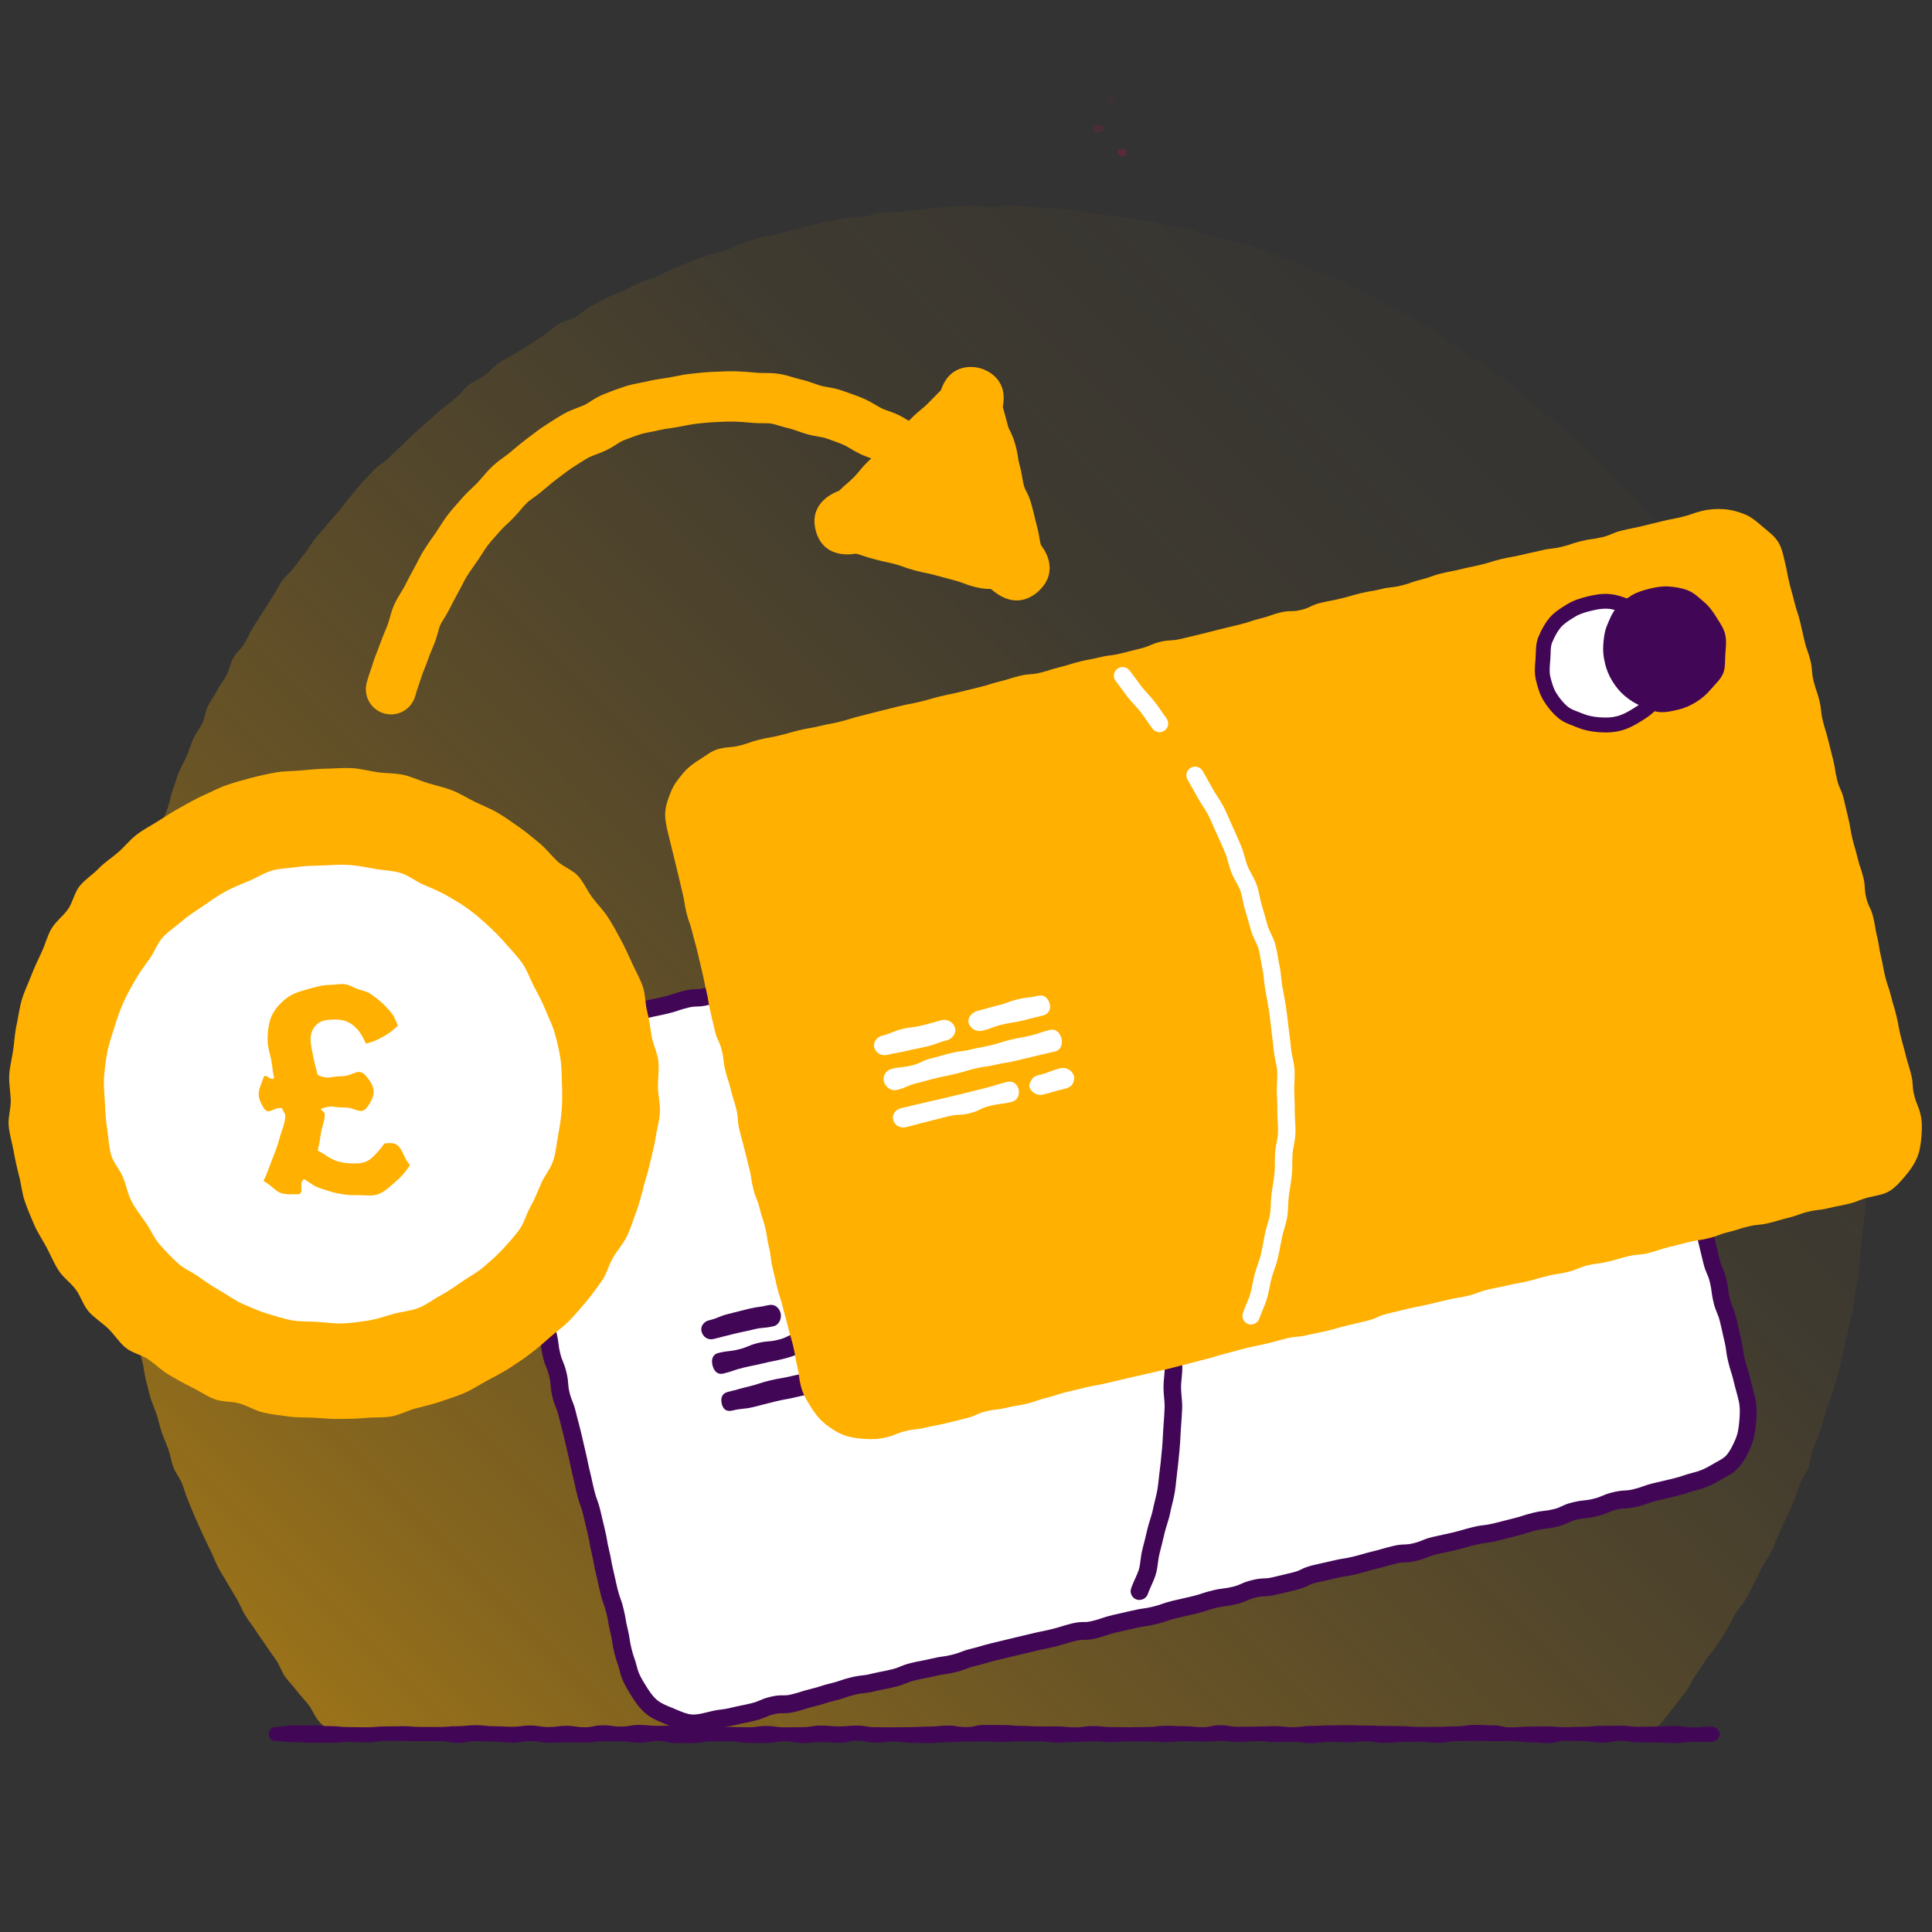
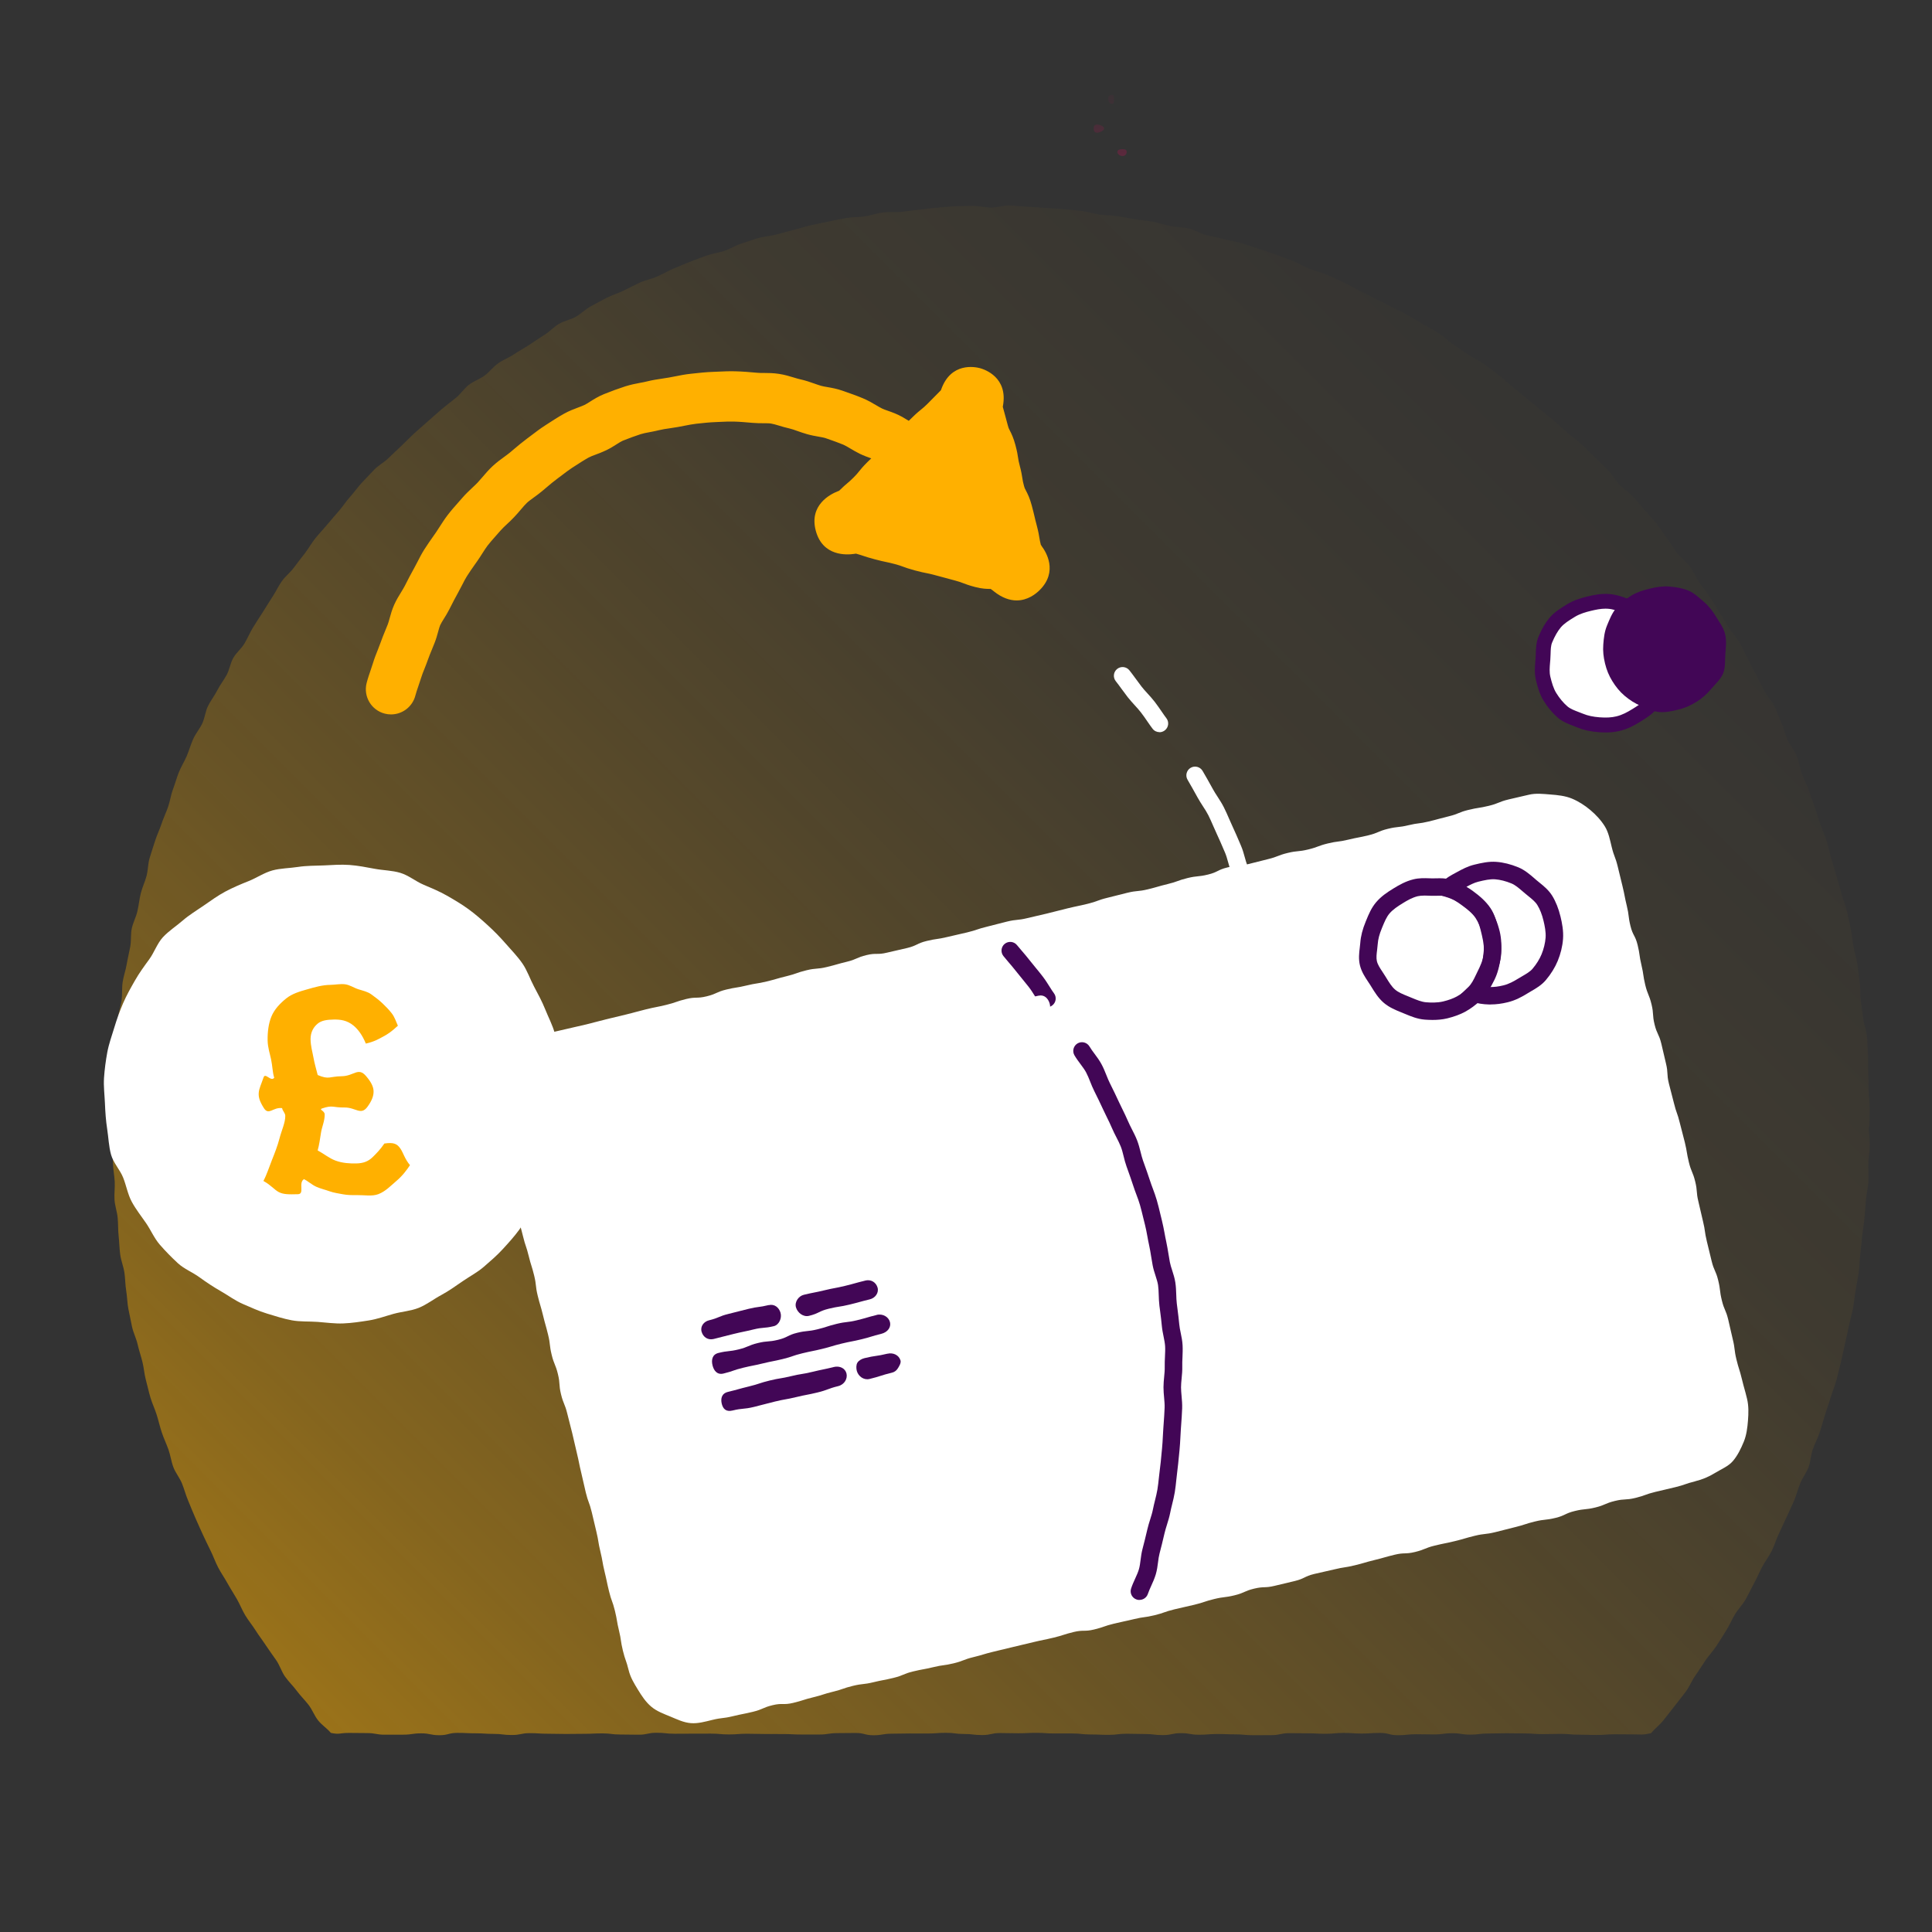
<svg xmlns="http://www.w3.org/2000/svg" xmlns:xlink="http://www.w3.org/1999/xlink" id="uuid-a6a10b71-7d23-4194-b1d1-8eed536e183d" viewBox="0 0 500 500">
  <rect x="0" y="0" width="500" height="500" fill="#333333" stroke="none" />
  <defs>
    <linearGradient id="uuid-b5e2e79a-143e-4a39-baf2-6098c217efe8" x1="290.38" y1="81.32" x2="290.38" y2="22.64" gradientUnits="userSpaceOnUse">
      <stop offset="0" stop-color="#fa0064" />
      <stop offset=".13" stop-color="#fa0064" stop-opacity=".83" />
      <stop offset=".37" stop-color="#fa0064" stop-opacity=".54" />
      <stop offset=".59" stop-color="#fa0064" stop-opacity=".31" />
      <stop offset=".77" stop-color="#fa0064" stop-opacity=".14" />
      <stop offset=".91" stop-color="#fa0064" stop-opacity=".04" />
      <stop offset="1" stop-color="#fa0064" stop-opacity="0" />
    </linearGradient>
    <linearGradient id="uuid-b05d87cc-4e34-45a4-b006-0e1e094c61ee" x1="284.39" y1="88.86" x2="284.39" y2="19.05" xlink:href="#uuid-b5e2e79a-143e-4a39-baf2-6098c217efe8" />
    <linearGradient id="uuid-9cd2a8ab-4f47-440d-b40d-a4a6571bef5c" x1="287.55" y1="94.1" x2="287.55" y2="18.26" xlink:href="#uuid-b5e2e79a-143e-4a39-baf2-6098c217efe8" />
    <linearGradient id="uuid-bf56a360-5d66-45aa-ba83-0ac1c754e678" x1="468.06" y1="78.99" x2="-64.5" y2="611.54" gradientUnits="userSpaceOnUse">
      <stop offset="0" stop-color="#ffb000" stop-opacity="0" />
      <stop offset=".12" stop-color="#ffb000" stop-opacity=".02" />
      <stop offset=".25" stop-color="#ffb000" stop-opacity=".06" />
      <stop offset=".37" stop-color="#ffb000" stop-opacity=".15" />
      <stop offset=".5" stop-color="#ffb000" stop-opacity=".26" />
      <stop offset=".63" stop-color="#ffb000" stop-opacity=".4" />
      <stop offset=".76" stop-color="#ffb000" stop-opacity=".58" />
      <stop offset=".89" stop-color="#ffb000" stop-opacity=".79" />
      <stop offset="1" stop-color="#ffb000" />
    </linearGradient>
  </defs>
  <g id="uuid-9800cdbe-1206-46af-9f11-645214f73ebc">
    <g>
      <path d="m291.59,39.32c0-.61-.47-.72-1.08-.72s-1.34.11-1.34.72.73,1.06,1.34,1.06,1.08-.45,1.08-1.06Z" fill="url(#uuid-b5e2e79a-143e-4a39-baf2-6098c217efe8)" />
      <path d="m285.75,33.25c0-.61-1.25-1.02-1.86-1.02s-.85.41-.85,1.02.24,1.09.85,1.09,1.86-.48,1.86-1.09Z" fill="url(#uuid-b05d87cc-4e34-45a4-b006-0e1e094c61ee)" />
      <path d="m288.3,25.52c0-.61.06-.98-.55-.98s-.96.37-.96.98.35,1.32.96,1.32.55-.71.55-1.32Z" fill="url(#uuid-9cd2a8ab-4f47-440d-b40d-a4a6571bef5c)" />
    </g>
    <path d="m483.63,291.57c0,1.58.31,3.16.28,4.74s-.33,3.15-.39,4.73c-.06,1.58.13,3.17.04,4.74s-.53,3.13-.65,4.7c-.12,1.58-.23,3.15-.38,4.72s-.43,3.13-.6,4.69c-.18,1.57-.28,3.14-.49,4.71s-.17,3.17-.41,4.72-.54,3.11-.81,4.67c-.27,1.56-.39,3.14-.69,4.69s-.75,3.07-1.07,4.62-.66,3.09-1.02,4.63-.64,3.1-1.02,4.63c-.39,1.53-.73,3.08-1.14,4.6s-1.05,2.99-1.5,4.5-1.01,2.99-1.48,4.5c-.47,1.51-.86,3.04-1.36,4.53s-1.26,2.9-1.79,4.39-.54,3.17-1.1,4.64c-.56,1.48-1.59,2.77-2.18,4.23s-.97,3.02-1.58,4.47-1.32,2.87-1.97,4.31-1.32,2.87-1.99,4.29c-.67,1.43-1.12,2.97-1.82,4.38-.7,1.42-1.72,2.67-2.45,4.07s-1.34,2.86-2.1,4.25-1.41,2.83-2.19,4.2c-.78,1.37-1.95,2.52-2.76,3.87s-1.43,2.83-2.26,4.16-1.66,2.68-2.53,4c-.86,1.32-1.97,2.48-2.86,3.78-.89,1.3-1.7,2.66-2.62,3.94-.92,1.29-1.49,2.82-2.43,4.08-.94,1.27-1.94,2.5-2.9,3.75-.97,1.25-1.94,2.5-2.93,3.73-.99,1.23-2.2,2.12-3.21,3.33-2.29.49-2.3.3-4.64.3-2.34,0-2.34-.03-4.68-.03-2.34,0-2.34.18-4.68.18-2.34,0-2.34-.08-4.68-.08s-2.34-.2-4.68-.2-2.34.06-4.68.06-2.34-.18-4.68-.18c-2.34,0-2.34-.05-4.68-.05s-2.34.07-4.68.07-2.34.29-4.68.29-2.34-.36-4.68-.36-2.34.31-4.68.31-2.34-.05-4.68-.05-2.34.25-4.68.25c-2.34,0-2.34-.59-4.68-.59-2.34,0-2.34.16-4.68.16s-2.34-.16-4.68-.16-2.34.22-4.68.22c-2.34,0-2.34-.12-4.68-.12-2.34,0-2.34-.04-4.68-.04-2.34,0-2.34.51-4.68.51s-2.34.02-4.68.02c-2.34,0-2.34-.22-4.68-.22-2.34,0-2.34-.09-4.68-.09-2.34,0-2.34.19-4.68.19-2.34,0-2.34-.41-4.68-.41-2.34,0-2.34.5-4.68.5-2.34,0-2.34-.28-4.68-.28-2.34,0-2.34-.07-4.68-.07-2.34,0-2.34.29-4.68.29-2.34,0-2.34-.1-4.68-.1s-2.34-.26-4.68-.26-2.34,0-4.68,0c-2.34,0-2.34-.16-4.68-.16-2.34,0-2.34.11-4.68.11s-2.34-.06-4.68-.06c-2.34,0-2.34.52-4.68.52-2.34,0-2.34-.28-4.68-.28-2.34,0-2.34-.3-4.68-.3s-2.34.18-4.68.18-2.34-.01-4.68-.01c-2.34,0-2.34.06-4.68.06s-2.34.4-4.68.4c-2.34,0-2.34-.59-4.68-.59-2.34,0-2.34.04-4.68.04-2.34,0-2.34.36-4.68.36-2.34,0-2.34,0-4.68,0s-2.34-.12-4.68-.12c-2.34,0-2.34-.01-4.68-.01s-2.34-.07-4.68-.07-2.34.18-4.68.18c-2.34,0-2.34-.21-4.68-.21s-2.34.01-4.68.01c-2.34,0-2.34.02-4.68.02s-2.34-.25-4.68-.25-2.34.5-4.68.5c-2.34,0-2.34-.05-4.69-.05s-2.34-.29-4.68-.29c-2.34,0-2.34.11-4.69.11-2.34,0-2.34.04-4.69.04-2.34,0-2.34-.06-4.69-.06-2.34,0-2.34-.15-4.68-.15-2.34,0-2.34.48-4.69.48-2.34,0-2.34-.29-4.68-.29-2.34,0-2.34-.15-4.68-.15-2.34,0-2.34-.11-4.69-.11-2.34,0-2.34.6-4.69.6-2.34,0-2.34-.48-4.69-.48s-2.34.34-4.69.34-2.34.01-4.69.01-2.35-.42-4.69-.42-2.35-.04-4.69-.04c-2.35,0-2.34.47-4.63-.01-1.01-1.21-2.28-1.97-3.27-3.2s-1.53-2.81-2.5-4.06-2.11-2.36-3.05-3.63-2.11-2.37-3.02-3.66-1.37-2.89-2.26-4.2c-.89-1.3-1.84-2.56-2.7-3.88-.86-1.32-1.84-2.56-2.68-3.9-.84-1.34-1.87-2.56-2.68-3.91s-1.38-2.85-2.17-4.22c-.78-1.37-1.66-2.69-2.42-4.07s-1.68-2.68-2.41-4.08-1.25-2.91-1.95-4.32c-.7-1.41-1.38-2.84-2.05-4.27-.67-1.43-1.29-2.88-1.94-4.32-.65-1.44-1.2-2.92-1.82-4.37-.62-1.45-1.01-2.99-1.6-4.46-.59-1.46-1.67-2.73-2.23-4.21-.56-1.47-.75-3.09-1.28-4.58s-1.22-2.91-1.72-4.41-.84-3.04-1.31-4.55c-.47-1.5-1.17-2.94-1.62-4.46s-.77-3.06-1.19-4.59c-.41-1.52-.5-3.13-.89-4.66-.38-1.53-.9-3.02-1.25-4.56s-1.11-2.99-1.44-4.53-.65-3.09-.95-4.64c-.3-1.55-.3-3.15-.56-4.71s-.23-3.15-.47-4.72c-.24-1.56-.87-3.06-1.08-4.63s-.23-3.15-.4-4.72-.11-3.16-.25-4.73-.71-3.1-.82-4.68.14-3.17.05-4.75c-.09-1.57-.4-3.14-.46-4.72-.06-1.57-.04-3.15-.07-4.74s-.28-3.15-.28-4.74-.07-3.14-.04-4.7.49-3.12.55-4.68.3-3.12.39-4.67-.21-3.15-.1-4.7c.12-1.56.01-3.14.16-4.7s.5-3.1.67-4.65.76-3.06.96-4.61c.2-1.55.04-3.15.27-4.7.23-1.55.78-3.04,1.04-4.58.26-1.54.64-3.06.93-4.59.29-1.54.07-3.18.39-4.7s1.11-2.96,1.46-4.48.5-3.1.87-4.61,1.07-2.95,1.48-4.46c.41-1.51.36-3.15.8-4.65s.95-2.98,1.42-4.47,1.16-2.91,1.66-4.39c.49-1.49,1.17-2.9,1.69-4.37s.71-3.07,1.26-4.53.96-2.99,1.53-4.44,1.44-2.79,2.05-4.23,1.03-2.96,1.66-4.39c.63-1.43,1.71-2.66,2.37-4.07.66-1.42.79-3.09,1.48-4.49s1.68-2.66,2.39-4.05,1.69-2.64,2.44-4.01c.74-1.38.95-3.05,1.72-4.41.77-1.36,2.11-2.39,2.9-3.74.8-1.35,1.39-2.81,2.21-4.14s1.67-2.64,2.52-3.95,1.63-2.67,2.5-3.97c.87-1.3,1.52-2.75,2.42-4.03.9-1.28,2.21-2.27,3.13-3.53.92-1.26,1.9-2.48,2.85-3.72s1.71-2.63,2.69-3.85,2.07-2.34,3.07-3.55,2.03-2.38,3.05-3.56,1.87-2.52,2.92-3.68,1.94-2.47,3.01-3.61,2.14-2.28,3.23-3.41c1.09-1.12,2.55-1.87,3.67-2.97s2.26-2.15,3.4-3.23,2.21-2.21,3.36-3.26c1.16-1.05,2.34-2.07,3.51-3.1s2.33-2.08,3.52-3.09c1.2-1.01,2.45-1.94,3.66-2.92,1.22-.98,2.1-2.39,3.33-3.35,1.24-.96,2.82-1.46,4.07-2.39,1.26-.93,2.22-2.26,3.5-3.17s2.8-1.46,4.09-2.33c1.29-.88,2.68-1.61,3.99-2.46,1.31-.85,2.58-1.76,3.91-2.58s2.41-2.05,3.76-2.85c1.35-.8,3-1.06,4.36-1.83,1.36-.77,2.49-1.96,3.86-2.7s2.75-1.5,4.14-2.21,2.91-1.16,4.32-1.84c1.41-.68,2.78-1.43,4.2-2.08s3-.93,4.44-1.55,2.78-1.45,4.23-2.04,2.87-1.24,4.33-1.8,2.92-1.13,4.39-1.65,3.06-.7,4.55-1.19c1.48-.49,2.83-1.4,4.32-1.86s2.96-1.03,4.46-1.46,3.1-.5,4.62-.9,3.01-.84,4.53-1.21,3.01-.87,4.53-1.21c1.53-.33,3.05-.67,4.59-.97s3.06-.66,4.6-.92,3.14-.16,4.69-.4,3.04-.8,4.6-1,3.15.01,4.7-.15,3.09-.43,4.65-.56,3.1-.43,4.66-.53c1.56-.1,3.11-.31,4.68-.37,1.56-.07,3.13-.06,4.69-.09s3.13.42,4.69.42,3.14-.56,4.7-.53,3.13.26,4.69.32c1.57.07,3.13.2,4.68.3,1.56.1,3.13.19,4.68.32,1.56.13,3.12.31,4.67.47s3.06.71,4.61.91c1.55.2,3.13.2,4.67.43,1.55.23,3.08.54,4.62.81s3.12.35,4.65.65,3.03.79,4.56,1.12,3.16.25,4.67.61,2.9,1.29,4.41,1.69,3.07.62,4.57,1.05c1.5.43,3.09.59,4.58,1.05,1.49.46,2.99.95,4.47,1.45,1.48.5,2.98.98,4.45,1.51s2.95,1.07,4.41,1.63c1.46.56,2.8,1.44,4.24,2.03,1.45.59,3.02.89,4.45,1.51,1.44.62,2.86,1.29,4.28,1.94,1.42.65,2.76,1.49,4.17,2.17s2.77,1.44,4.17,2.15,2.82,1.36,4.19,2.1c1.38.74,2.83,1.35,4.19,2.12s2.69,1.6,4.04,2.39c1.35.8,2.74,1.52,4.07,2.35s2.42,2.03,3.73,2.88c1.31.85,2.58,1.76,3.87,2.64s2.76,1.5,4.04,2.41c1.27.9,2.5,1.88,3.76,2.81s2.34,2.08,3.58,3.04,2.4,2,3.62,2.98c1.22.98,2.41,1.98,3.61,2.98,1.2,1.01,2.46,1.92,3.64,2.95s2.35,2.06,3.5,3.11,2.5,1.9,3.64,2.98,2.22,2.2,3.34,3.3,2.3,2.13,3.39,3.25,1.83,2.57,2.9,3.72,2.49,1.96,3.54,3.12,2.07,2.35,3.09,3.53c1.02,1.18,2.09,2.33,3.09,3.54,1,1.2,1.74,2.62,2.71,3.84s1.71,2.63,2.66,3.87,2.34,2.15,3.27,3.41,1.49,2.78,2.39,4.06c.9,1.28,1.86,2.51,2.74,3.81s1.63,2.67,2.48,3.98c.85,1.31,1.63,2.66,2.45,3.99s1.97,2.46,2.76,3.81,1.36,2.83,2.13,4.19,1.41,2.79,2.15,4.16c.74,1.37,1.43,2.77,2.15,4.16s1.91,2.54,2.6,3.94,1.15,2.92,1.82,4.33c.66,1.41.97,2.99,1.61,4.42.63,1.43,1.73,2.65,2.34,4.1.61,1.44.72,3.08,1.3,4.54.58,1.45,1.26,2.86,1.81,4.32s1.01,2.95,1.53,4.43,1,2.95,1.5,4.44,1.18,2.9,1.65,4.39.76,3.03,1.19,4.54.93,2.98,1.33,4.49c.41,1.51.91,2.99,1.29,4.51s1.06,2.96,1.41,4.49.66,3.06.98,4.59c.32,1.53.42,3.1.72,4.64s.75,3.04,1.02,4.59c.26,1.54.34,3.11.58,4.66s.09,3.14.29,4.69c.2,1.55.42,3.09.6,4.65s.85,3.05,1,4.61.12,3.13.24,4.69,0,3.13.08,4.7c.09,1.56.06,3.12.11,4.69s.26,3.12.29,4.68c.03,1.56-.11,3.12-.11,4.69Z" fill="url(#uuid-bf56a360-5d66-45aa-ba83-0ac1c754e678)" />
    <path d="m438.69,383.37c-2.59.63-2.53.88-5.13,1.51s-2.6.6-5.2,1.23c-2.59.63-2.52.92-5.12,1.55-2.59.63-2.71.15-5.3.78s-2.49,1.07-5.08,1.7c-2.6.63-2.68.27-5.28.9s-2.46,1.17-5.06,1.8c-2.59.63-2.68.29-5.27.92-2.6.63-2.55.83-5.14,1.46-2.6.63-2.58.68-5.18,1.31-2.59.63-2.67.3-5.26.93-2.59.63-2.56.75-5.15,1.38-2.59.63-2.62.53-5.21,1.16-2.59.63-2.5,1.02-5.09,1.65-2.6.63-2.73.09-5.32.72-2.59.63-2.57.73-5.16,1.36-2.59.63-2.56.75-5.16,1.38-2.59.63-2.65.41-5.24,1.04-2.59.63-2.61.56-5.21,1.19s-2.46,1.2-5.06,1.83-2.6.61-5.19,1.24-2.72.1-5.32.73-2.48,1.1-5.07,1.73-2.67.33-5.26.96c-2.59.63-2.54.85-5.14,1.48-2.6.63-2.61.57-5.2,1.2-2.6.63-2.53.89-5.13,1.52-2.59.63-2.66.36-5.25.99-2.6.63-2.61.55-5.21,1.18s-2.54.88-5.13,1.51c-2.6.63-2.74.03-5.34.66-2.6.63-2.55.82-5.15,1.45s-2.62.53-5.22,1.16c-2.6.63-2.6.61-5.2,1.24q-2.6.63-5.2,1.25c-2.6.63-2.56.77-5.16,1.4s-2.51.97-5.11,1.6-2.66.36-5.25.99c-2.6.63-2.63.48-5.23,1.11-2.59.63-2.49,1.04-5.09,1.67-2.6.63-2.63.5-5.22,1.13-2.6.63-2.68.3-5.27.93s-2.54.88-5.13,1.51-2.55.82-5.15,1.45c-2.6.63-2.55.81-5.15,1.44s-2.76-.03-5.35.6c-2.6.63-2.49,1.08-5.09,1.71s-2.63.52-5.23,1.15-2.68.32-5.28.95c-1.88.46-3.7.98-5.53.84-1.9-.14-3.6-.99-5.32-1.7s-3.52-1.35-4.96-2.57-2.46-2.78-3.45-4.4-1.95-3.18-2.4-5.06c-.62-2.55-.87-2.49-1.49-5.04s-.38-2.61-1-5.16c-.62-2.55-.44-2.59-1.06-5.15-.62-2.55-.9-2.48-1.52-5.03-.62-2.55-.54-2.57-1.16-5.12-.62-2.55-.45-2.59-1.07-5.14s-.43-2.6-1.04-5.15c-.62-2.55-.59-2.56-1.21-5.11-.62-2.55-.91-2.48-1.53-5.03s-.56-2.57-1.18-5.12-.52-2.57-1.14-5.13-.57-2.56-1.19-5.11c-.62-2.55-.67-2.54-1.29-5.09-.62-2.55-1-2.46-1.62-5.01-.62-2.55-.18-2.66-.8-5.21-.62-2.55-1-2.46-1.62-5.01s-.3-2.63-.92-5.17-.71-2.53-1.33-5.08c-.62-2.55-.75-2.52-1.37-5.07s-.29-2.63-.91-5.18-.79-2.51-1.41-5.06c-.62-2.55-.84-2.5-1.46-5.05-.62-2.55-.72-2.53-1.34-5.08s-.03-2.7-.64-5.25c-.62-2.55-.63-2.55-1.25-5.1-.62-2.55-.92-2.48-1.54-5.03-.62-2.56-.81-2.51-1.43-5.07-.62-2.56-.68-2.54-1.3-5.1-.46-1.88-.2-3.8-.06-5.63.14-1.9.44-3.74,1.15-5.46.72-1.74,1.52-3.51,2.74-4.94s2.76-2.59,4.38-3.58,3.31-1.77,5.19-2.23c2.59-.63,2.61-.57,5.2-1.2s2.61-.57,5.21-1.2c2.59-.63,2.58-.7,5.17-1.33q2.59-.63,5.19-1.25c2.59-.63,2.58-.71,5.17-1.34s2.62-.52,5.22-1.15c2.59-.63,2.53-.88,5.13-1.51,2.59-.63,2.73-.07,5.32-.7,2.6-.63,2.48-1.12,5.07-1.75,2.6-.63,2.65-.42,5.24-1.05,2.59-.63,2.64-.42,5.24-1.05s2.56-.74,5.16-1.37c2.59-.63,2.53-.89,5.12-1.52,2.59-.63,2.69-.22,5.29-.85,2.6-.63,2.57-.73,5.17-1.36,2.59-.63,2.48-1.09,5.08-1.72,2.59-.63,2.74,0,5.34-.64,2.59-.63,2.61-.57,5.2-1.2,2.59-.63,2.46-1.19,5.05-1.82s2.66-.38,5.25-1.01,2.61-.57,5.2-1.2c2.59-.63,2.54-.85,5.13-1.48,2.59-.63,2.58-.69,5.18-1.32,2.6-.63,2.68-.27,5.28-.9,2.59-.63,2.6-.59,5.2-1.22,2.6-.63,2.59-.67,5.18-1.3s2.62-.55,5.21-1.18c2.59-.63,2.52-.93,5.12-1.56,2.6-.63,2.59-.67,5.18-1.3s2.69-.26,5.28-.89,2.57-.74,5.17-1.37c2.6-.63,2.53-.92,5.12-1.55s2.68-.27,5.28-.9c2.6-.63,2.45-1.22,5.05-1.85,2.6-.63,2.7-.21,5.3-.84,2.6-.63,2.59-.67,5.18-1.3s2.51-.98,5.11-1.61,2.68-.26,5.28-.89,2.52-.94,5.12-1.57,2.66-.34,5.26-.97,2.63-.5,5.22-1.13c2.6-.63,2.49-1.06,5.09-1.69,2.6-.63,2.68-.29,5.28-.92s2.67-.34,5.26-.97,2.58-.71,5.18-1.34c2.6-.63,2.5-1.03,5.1-1.66,2.6-.63,2.65-.42,5.25-1.05s2.51-1.02,5.11-1.65,2.61-.58,5.21-1.21c1.88-.46,3.82-.21,5.65-.07s3.8.34,5.52,1.05,3.36,1.76,4.8,2.98c1.42,1.2,2.75,2.61,3.75,4.23.96,1.56,1.31,3.45,1.77,5.33.62,2.55.93,2.47,1.55,5.02s.62,2.55,1.24,5.1c.62,2.55.5,2.58,1.12,5.13s.32,2.62.94,5.17c.62,2.55,1.24,2.4,1.86,4.95.62,2.55.37,2.61.98,5.16s.38,2.61.99,5.16c.62,2.55,1,2.46,1.62,5.01.62,2.55.17,2.66.79,5.21s1.13,2.43,1.75,4.98c.62,2.55.58,2.56,1.2,5.11.62,2.55.14,2.67.76,5.22.62,2.55.69,2.53,1.31,5.08s.88,2.49,1.5,5.04c.62,2.55.69,2.53,1.31,5.09s.43,2.6,1.05,5.15,1.02,2.45,1.64,5,.21,2.65.83,5.2.57,2.56,1.19,5.11.37,2.61.99,5.16.62,2.55,1.24,5.1c.62,2.55,1.08,2.44,1.7,4.99s.32,2.63.94,5.18,1.05,2.45,1.66,5,.56,2.57,1.18,5.12c.62,2.55.32,2.63.94,5.18s.79,2.51,1.41,5.07.71,2.53,1.33,5.09c.46,1.88.39,3.79.25,5.62s-.38,3.8-1.09,5.52c-.72,1.74-1.57,3.52-2.79,4.96-1.2,1.42-3.08,2.14-4.7,3.14-1.56.96-3.2,1.66-5.08,2.12Z" fill="#fff" />
-     <path d="m179.43,448.25c-.26,0-.52,0-.79-.03-1.97-.15-3.71-.89-5.24-1.54l-1.4-.58c-1.67-.68-3.39-1.37-4.93-2.68-1.69-1.43-2.86-3.23-3.92-4.94-1-1.62-2.13-3.46-2.68-5.71-.28-1.17-.48-1.72-.68-2.3-.22-.63-.47-1.35-.81-2.73-.33-1.38-.44-2.1-.54-2.79-.09-.62-.17-1.2-.46-2.37-.33-1.35-.45-2.05-.56-2.73-.1-.63-.2-1.22-.5-2.41-.28-1.15-.47-1.67-.69-2.27-.23-.64-.5-1.36-.83-2.76-.32-1.31-.46-1.97-.6-2.62-.13-.62-.26-1.25-.57-2.49-.33-1.35-.45-2.04-.56-2.71-.11-.63-.21-1.22-.51-2.43-.33-1.36-.44-2.06-.56-2.74-.1-.62-.2-1.21-.49-2.41-.31-1.29-.46-1.93-.61-2.58-.15-.63-.29-1.27-.6-2.53-.28-1.15-.47-1.67-.69-2.27-.23-.64-.5-1.36-.84-2.76-.32-1.3-.46-1.96-.6-2.61-.14-.63-.27-1.26-.58-2.5-.32-1.32-.45-1.98-.59-2.64-.12-.62-.25-1.25-.55-2.48-.31-1.29-.46-1.94-.6-2.59-.14-.63-.28-1.26-.59-2.52-.3-1.25-.47-1.87-.63-2.49-.17-.65-.34-1.3-.66-2.6-.27-1.11-.47-1.61-.71-2.19-.26-.65-.56-1.38-.91-2.82-.35-1.46-.41-2.27-.46-2.98-.04-.61-.08-1.14-.34-2.23-.27-1.11-.47-1.61-.71-2.18-.27-.65-.57-1.39-.92-2.82-.34-1.41-.43-2.18-.51-2.86-.07-.63-.13-1.17-.41-2.31-.3-1.24-.47-1.85-.64-2.47-.18-.65-.37-1.3-.68-2.61-.3-1.22-.47-1.81-.65-2.43-.19-.65-.39-1.31-.71-2.64-.34-1.42-.43-2.19-.5-2.87-.07-.63-.13-1.17-.41-2.31-.29-1.2-.47-1.78-.66-2.39-.2-.65-.42-1.33-.74-2.67-.29-1.18-.48-1.74-.68-2.34-.22-.66-.45-1.34-.78-2.71-.3-1.23-.47-1.84-.65-2.46-.19-.65-.37-1.31-.69-2.62-.37-1.53-.38-2.38-.39-3.14,0-.61,0-1.09-.26-2.11-.31-1.27-.47-1.9-.62-2.54-.16-.64-.32-1.28-.63-2.56-.28-1.15-.47-1.67-.69-2.27-.24-.64-.5-1.36-.85-2.77-.29-1.2-.47-1.77-.67-2.37-.21-.66-.43-1.33-.76-2.69-.3-1.25-.47-1.88-.64-2.5-.17-.65-.34-1.29-.66-2.6-.48-1.99-.32-3.93-.18-5.63l.06-.71c.19-2.53.6-4.42,1.31-6.15.73-1.77,1.63-3.81,3.1-5.54,1.22-1.43,2.83-2.76,4.92-4.05,1.93-1.19,3.89-2.03,5.84-2.5,1.32-.32,1.99-.47,2.65-.61.64-.14,1.28-.28,2.55-.59,1.32-.32,1.99-.47,2.66-.61.64-.14,1.28-.28,2.55-.59,1.27-.31,1.9-.48,2.53-.65.66-.18,1.32-.36,2.65-.68l5.19-1.25c1.26-.31,1.89-.48,2.52-.65.66-.18,1.32-.36,2.65-.69,1.34-.33,2.02-.46,2.7-.6.63-.13,1.26-.25,2.52-.56,1.19-.29,1.76-.48,2.36-.69.67-.23,1.37-.47,2.77-.81,1.53-.37,2.38-.39,3.13-.41.63-.02,1.12-.03,2.19-.29,1.09-.27,1.58-.48,2.14-.74.67-.3,1.43-.65,2.93-1.01,1.39-.34,2.11-.45,2.8-.56.63-.1,1.23-.19,2.44-.49,1.39-.34,2.11-.45,2.8-.56.63-.1,1.23-.19,2.44-.49,1.25-.3,1.87-.48,2.48-.66.67-.19,1.33-.39,2.67-.71,1.19-.29,1.75-.49,2.35-.69.67-.24,1.37-.48,2.78-.82,1.47-.36,2.28-.42,2.99-.48.63-.05,1.17-.1,2.3-.37,1.26-.31,1.88-.48,2.5-.66.66-.19,1.33-.38,2.66-.7,1.1-.27,1.59-.48,2.16-.73.67-.29,1.42-.63,2.91-.99,1.56-.38,2.43-.38,3.2-.38.62,0,1.11,0,2.14-.25,1.32-.32,1.99-.47,2.65-.61.64-.14,1.28-.28,2.55-.59,1.06-.26,1.51-.47,2.07-.75.68-.33,1.45-.7,2.98-1.08,1.4-.34,2.13-.44,2.84-.55.63-.09,1.22-.17,2.41-.46,1.32-.32,1.99-.47,2.65-.61.64-.14,1.28-.28,2.55-.59,1.2-.29,1.78-.48,2.38-.69.67-.22,1.36-.45,2.75-.79,1.27-.31,1.9-.48,2.53-.65.66-.18,1.32-.35,2.64-.67,1.45-.35,2.24-.43,2.94-.5.64-.06,1.19-.12,2.33-.4,1.31-.32,1.97-.47,2.63-.62.64-.15,1.28-.29,2.56-.6,1.28-.31,1.92-.47,2.55-.64.66-.17,1.31-.34,2.63-.66,1.34-.32,2.01-.46,2.68-.6.63-.13,1.27-.27,2.53-.57,1.17-.28,1.69-.48,2.3-.71.65-.24,1.38-.51,2.81-.86,1.29-.31,1.92-.48,2.57-.64.65-.17,1.31-.34,2.62-.65,1.45-.35,2.25-.43,2.96-.5.63-.06,1.18-.11,2.33-.39,1.25-.3,1.87-.48,2.49-.66.67-.19,1.33-.38,2.67-.71,1.18-.29,1.71-.48,2.32-.7.65-.24,1.38-.5,2.8-.85,1.45-.35,2.24-.43,2.94-.5.64-.07,1.19-.12,2.34-.4,1.05-.26,1.5-.47,2.05-.75.68-.34,1.45-.72,3-1.09,1.47-.36,2.29-.42,3-.48.63-.05,1.17-.09,2.29-.36,1.28-.31,1.92-.48,2.56-.64.65-.17,1.31-.34,2.62-.66,1.15-.28,1.67-.48,2.27-.71.66-.26,1.4-.55,2.84-.9,1.45-.35,2.25-.43,2.95-.5.63-.06,1.18-.11,2.32-.39,1.17-.28,1.69-.48,2.3-.71.65-.24,1.39-.52,2.82-.87,1.42-.34,2.19-.44,2.87-.53.65-.08,1.21-.16,2.39-.44,1.35-.33,2.05-.46,2.72-.59.65-.12,1.26-.24,2.5-.54,1.12-.27,1.62-.48,2.19-.73.66-.28,1.42-.6,2.9-.96,1.44-.35,2.23-.43,2.93-.51.64-.07,1.19-.13,2.35-.41,1.42-.34,2.19-.44,2.87-.53.65-.08,1.21-.16,2.39-.44,1.27-.31,1.89-.48,2.52-.65.66-.18,1.32-.37,2.66-.69,1.13-.27,1.64-.48,2.22-.72.66-.27,1.41-.58,2.87-.94,1.39-.34,2.11-.45,2.8-.56.64-.1,1.24-.2,2.45-.49,1.14-.28,1.65-.48,2.24-.72.66-.27,1.41-.57,2.87-.93,1.32-.32,1.99-.47,2.65-.62.64-.14,1.29-.29,2.56-.6,2-.48,3.95-.32,5.67-.18l.68.06c2.03.15,4.18.38,6.21,1.21,1.88.78,3.7,1.9,5.4,3.34,1.76,1.5,3.18,3.1,4.21,4.77,1.02,1.66,1.45,3.48,1.86,5.23l.18.75c.28,1.14.47,1.65.69,2.25.24.64.52,1.37.86,2.77l1.24,5.1c.32,1.32.45,1.99.58,2.66.12.62.24,1.24.54,2.47.34,1.4.43,2.17.52,2.84.08.63.15,1.18.42,2.33.25,1.01.46,1.43.74,1.97.33.64.75,1.44,1.12,2.98.34,1.38.44,2.11.53,2.8.09.61.17,1.2.45,2.36.33,1.38.44,2.1.54,2.79.09.62.17,1.2.46,2.37.27,1.11.47,1.61.71,2.19.26.65.56,1.39.91,2.82.36,1.47.41,2.28.45,2.99.04.61.07,1.13.33,2.22.26,1.06.46,1.5.73,2.07.31.66.66,1.42,1.02,2.91.32,1.3.46,1.95.61,2.6.14.63.29,1.26.59,2.51.36,1.48.4,2.3.44,3.02.03.6.06,1.12.32,2.2.3,1.24.47,1.86.64,2.48.18.65.36,1.3.67,2.61.28,1.16.48,1.71.68,2.3.22.63.48,1.35.82,2.74.3,1.25.47,1.87.64,2.49.18.65.35,1.3.67,2.6.33,1.36.45,2.06.56,2.74.1.63.2,1.22.49,2.41.27,1.1.47,1.6.71,2.17.27.65.58,1.39.93,2.83.35,1.45.42,2.25.47,2.95.05.62.09,1.15.36,2.25.32,1.3.46,1.95.61,2.6.14.63.28,1.26.58,2.51.34,1.38.44,2.1.54,2.8.09.62.17,1.2.45,2.37l1.24,5.1c.26,1.08.47,1.56.72,2.12.29.66.62,1.4.98,2.88.34,1.4.43,2.17.52,2.85.08.63.14,1.18.42,2.33.27,1.09.47,1.58.71,2.15.28.65.6,1.4.95,2.85.32,1.3.46,1.96.6,2.61.14.63.27,1.26.58,2.5.34,1.4.44,2.17.52,2.85.08.63.15,1.18.42,2.33.29,1.2.47,1.78.66,2.39.21.65.42,1.33.75,2.68.3,1.24.47,1.85.64,2.47.18.65.36,1.3.68,2.62.53,2.17.46,4.32.31,6.32-.15,2.02-.41,4.17-1.25,6.21-.69,1.67-1.67,3.81-3.16,5.56-1.14,1.34-2.62,2.15-3.94,2.86-.44.24-.88.48-1.3.74-1.8,1.11-3.67,1.89-5.73,2.39-1.19.29-1.76.49-2.36.69-.67.23-1.37.48-2.77.82-1.31.32-1.96.47-2.62.62-.65.15-1.29.3-2.58.61-1.18.29-1.71.48-2.32.7-.65.24-1.38.5-2.8.85-1.5.36-2.33.41-3.06.45-.62.03-1.15.06-2.25.33-1.11.27-1.61.48-2.18.73-.67.29-1.42.61-2.9.97-1.45.35-2.25.43-2.95.5-.64.06-1.18.12-2.33.4-1.07.26-1.52.47-2.09.75-.68.32-1.44.69-2.96,1.05-1.44.35-2.23.44-2.92.51-.64.07-1.19.13-2.35.41-1.21.29-1.79.48-2.41.68-.67.22-1.35.44-2.74.78-1.27.31-1.91.48-2.54.64-.66.17-1.31.35-2.63.67-1.43.35-2.22.44-2.91.52-.64.07-1.2.14-2.35.42-1.25.3-1.86.48-2.48.66-.67.19-1.33.39-2.68.72-1.34.32-2.01.46-2.69.6-.63.13-1.27.26-2.52.56-1.13.27-1.64.48-2.22.72-.66.27-1.41.58-2.87.93-1.52.37-2.37.4-3.12.42-.63.02-1.13.04-2.2.3-1.25.3-1.87.48-2.49.66-.66.19-1.33.38-2.67.71-1.25.3-1.86.48-2.48.66-.67.19-1.33.39-2.68.72-1.39.34-2.11.45-2.81.56-.63.1-1.23.19-2.43.48-1.33.32-1.99.47-2.66.61-.64.14-1.28.27-2.54.58-1.06.26-1.51.47-2.07.75-.68.33-1.45.7-2.98,1.08-1.3.31-1.95.47-2.6.62-.65.15-1.29.31-2.59.62-1.52.37-2.36.4-3.11.43-.63.02-1.13.04-2.21.3-1.1.27-1.59.48-2.15.74-.67.3-1.43.64-2.92,1-1.42.34-2.2.44-2.88.53-.65.08-1.21.15-2.38.44-1.2.29-1.78.48-2.38.69-.67.22-1.36.46-2.75.79-1.33.32-1.99.47-2.66.61-.64.14-1.28.28-2.55.59-1.19.29-1.75.49-2.35.7-.67.24-1.37.48-2.78.82-1.41.34-2.18.45-2.85.54-.63.09-1.22.17-2.4.45-1.33.32-2,.46-2.67.61-.64.13-1.27.27-2.54.58-1.19.29-1.76.49-2.36.69-.67.23-1.37.47-2.77.81-1.55.38-2.41.38-3.18.39-.62,0-1.11.01-2.16.27-1.22.3-1.8.48-2.42.68-.67.21-1.35.43-2.73.77-1.34.33-2.02.46-2.7.6-.63.13-1.27.25-2.52.56-1.3.31-1.95.47-2.6.62-.65.15-1.3.3-2.59.62l-5.2,1.25c-1.24.3-1.83.48-2.46.67-.66.2-1.34.41-2.7.73-1.16.28-1.67.48-2.27.71-.65.25-1.39.54-2.83.89-1.41.34-2.18.45-2.85.54-.62.08-1.21.16-2.4.45-1.36.33-2.06.46-2.74.58-.64.12-1.25.23-2.49.53-1.12.27-1.62.48-2.21.73-.66.28-1.41.59-2.88.95-1.35.33-2.05.46-2.72.59-.63.12-1.26.24-2.5.54-1.44.35-2.22.44-2.92.51-.64.07-1.2.13-2.36.42-1.19.29-1.76.49-2.36.69-.67.23-1.37.48-2.78.82-1.22.29-1.8.48-2.41.68-.67.22-1.36.44-2.74.77-1.22.3-1.8.48-2.42.68-.67.21-1.35.43-2.73.77-1.57.38-2.5.37-3.23.36-.61,0-1.1-.01-2.12.24-1.11.27-1.61.48-2.18.73-.67.29-1.42.62-2.91.98-1.35.33-2.03.46-2.71.59-.63.12-1.27.25-2.52.55-1.43.35-2.22.44-2.91.52-.65.08-1.2.14-2.37.43l-.61.15c-1.55.38-3.14.78-4.83.78Zm218.6-240.52c-.66,0-1.3.05-1.91.2-1.32.32-1.99.47-2.65.62-.64.14-1.29.29-2.56.6-1.14.28-1.65.48-2.24.72-.66.27-1.41.57-2.87.93-1.39.34-2.11.45-2.8.56-.64.1-1.24.2-2.45.49-1.13.27-1.64.48-2.22.72-.66.27-1.41.58-2.88.94-1.27.31-1.89.48-2.52.65-.66.18-1.32.37-2.66.69-1.42.34-2.19.44-2.88.53-.62.08-1.21.16-2.39.44-1.44.35-2.23.44-2.93.51-.64.07-1.19.13-2.35.41-1.12.27-1.61.48-2.19.73-.66.28-1.42.6-2.9.96-1.35.33-2.05.46-2.72.59-.65.12-1.26.24-2.5.54-1.42.34-2.19.44-2.87.53-.65.08-1.21.16-2.39.44-1.17.28-1.69.48-2.3.71-.65.24-1.39.52-2.82.87-1.45.35-2.25.43-2.95.5-.63.06-1.18.11-2.32.39-1.15.28-1.67.48-2.27.71-.66.26-1.4.55-2.84.9-1.28.31-1.92.48-2.55.64-.66.17-1.31.34-2.63.66-1.47.36-2.29.42-3,.48-.63.05-1.17.09-2.29.36-1.05.26-1.5.47-2.05.75-.68.34-1.45.72-2.99,1.09-1.45.35-2.24.43-2.94.5-.64.07-1.19.12-2.34.4-1.18.29-1.71.48-2.32.7-.65.24-1.38.5-2.8.85-1.25.3-1.87.48-2.49.66-.66.19-1.33.38-2.67.71-1.45.35-2.25.43-2.96.5-.63.06-1.18.11-2.33.39-1.28.31-1.92.48-2.56.64-.66.17-1.31.34-2.62.66-1.17.28-1.7.48-2.31.71-.65.24-1.38.51-2.81.86-1.33.32-2,.46-2.67.6-.64.13-1.27.27-2.54.57-1.29.31-1.92.48-2.57.64-.65.17-1.31.34-2.62.65-1.32.32-1.98.47-2.64.62-.64.15-1.28.29-2.56.6-1.45.35-2.24.43-2.94.5-.64.06-1.19.12-2.33.4-1.28.31-1.91.48-2.54.65-.66.17-1.31.35-2.63.67-1.21.29-1.78.48-2.39.69-.67.22-1.36.45-2.75.79-1.32.32-1.99.47-2.65.61-.64.14-1.28.28-2.55.59-1.4.34-2.13.44-2.84.55-.63.09-1.22.17-2.41.46-1.06.26-1.51.47-2.07.75-.68.33-1.45.7-2.98,1.08-1.32.32-1.99.47-2.65.61-.64.14-1.28.28-2.55.59-1.56.38-2.47.38-3.2.38-.62,0-1.11,0-2.14.25-1.1.27-1.59.48-2.16.73-.67.29-1.42.63-2.91.99-1.26.3-1.88.48-2.5.66-.66.19-1.33.38-2.67.7-1.47.36-2.28.42-2.99.48-.63.05-1.17.1-2.3.37-1.19.29-1.75.49-2.34.69-.67.24-1.37.48-2.78.82-1.25.3-1.86.48-2.48.66-.67.19-1.33.39-2.68.71-1.39.34-2.11.45-2.8.56-.63.1-1.23.19-2.44.49-1.39.34-2.11.45-2.8.56-.63.1-1.23.19-2.44.49-1.09.27-1.58.48-2.14.74-.67.3-1.43.65-2.93,1.01-1.53.37-2.38.39-3.14.41-.63.02-1.12.03-2.19.29-1.19.29-1.76.49-2.36.69-.67.23-1.37.47-2.77.81-1.34.33-2.02.46-2.7.6-.63.13-1.26.25-2.52.56-1.26.31-1.89.48-2.52.65-.66.18-1.32.36-2.65.69l-5.19,1.25c-1.27.31-1.9.48-2.53.65-.66.18-1.32.36-2.65.68-1.32.32-1.99.47-2.65.61-.64.14-1.28.28-2.55.59-1.32.32-1.99.47-2.65.61-.64.14-1.28.28-2.55.59-1.49.36-3.02,1.02-4.54,1.96-1.68,1.04-2.94,2.06-3.84,3.12-1.04,1.23-1.77,2.89-2.37,4.34-.52,1.27-.83,2.74-.98,4.78l-.06.74c-.13,1.5-.25,2.91.07,4.19.3,1.25.47,1.88.64,2.5.17.65.34,1.29.66,2.6.29,1.2.47,1.77.67,2.37.21.66.43,1.33.76,2.69.28,1.15.47,1.67.69,2.27.24.64.5,1.36.85,2.77.31,1.27.47,1.9.62,2.54.16.64.32,1.28.63,2.56.37,1.53.38,2.38.39,3.14,0,.61,0,1.09.26,2.11.3,1.23.47,1.84.65,2.46.19.65.37,1.31.69,2.62.29,1.18.48,1.74.68,2.34.22.66.45,1.34.78,2.71.29,1.2.47,1.78.66,2.39.21.65.42,1.33.74,2.68.34,1.42.43,2.19.5,2.87.07.63.13,1.17.41,2.31.29,1.22.47,1.82.65,2.42.19.65.39,1.32.71,2.65.3,1.23.47,1.85.64,2.46.18.65.37,1.31.69,2.62.34,1.41.43,2.18.51,2.86.07.63.13,1.17.41,2.31.27,1.11.47,1.61.71,2.18.27.65.57,1.39.92,2.82.35,1.46.41,2.27.46,2.98.04.61.08,1.14.34,2.23.27,1.11.47,1.61.71,2.19.26.65.56,1.38.91,2.82.3,1.26.47,1.88.64,2.5.17.64.34,1.29.66,2.58.32,1.3.46,1.95.61,2.61.14.63.28,1.26.58,2.51.32,1.32.46,1.99.59,2.65.12.62.25,1.24.55,2.47.32,1.3.46,1.96.6,2.61.14.63.27,1.26.58,2.5.28,1.15.47,1.67.69,2.27.23.64.5,1.36.84,2.76.31,1.29.46,1.93.61,2.58.15.63.29,1.27.6,2.53.33,1.36.44,2.06.56,2.74.1.62.2,1.21.49,2.41.33,1.35.45,2.04.57,2.72.11.63.21,1.22.5,2.42.32,1.31.46,1.96.6,2.62.13.63.26,1.25.57,2.49.28,1.15.47,1.67.69,2.27.23.64.5,1.36.83,2.76.33,1.35.45,2.05.56,2.73.1.63.2,1.22.5,2.41.33,1.38.44,2.1.54,2.79.09.62.17,1.2.46,2.37.28,1.17.48,1.72.68,2.3.22.63.47,1.35.81,2.73.38,1.56,1.27,3.01,2.13,4.41.86,1.4,1.81,2.86,2.99,3.86.98.83,2.3,1.37,3.7,1.94l1.47.61c1.33.56,2.58,1.1,3.82,1.19,1.27.1,2.69-.26,4.2-.63l.63-.15c1.43-.35,2.22-.44,2.91-.52.65-.08,1.2-.14,2.37-.43,1.35-.33,2.03-.46,2.71-.6.63-.12,1.27-.25,2.52-.55,1.11-.27,1.61-.48,2.18-.73.67-.29,1.42-.62,2.91-.98,1.57-.38,2.49-.37,3.23-.36.62,0,1.1.01,2.12-.24,1.22-.3,1.81-.48,2.42-.68.67-.21,1.35-.43,2.73-.77,1.22-.3,1.8-.48,2.41-.68.67-.22,1.35-.44,2.73-.77,1.19-.29,1.76-.49,2.36-.69.67-.23,1.37-.48,2.78-.82,1.44-.35,2.22-.44,2.92-.51.64-.07,1.2-.13,2.36-.42,1.35-.33,2.05-.46,2.72-.59.63-.12,1.26-.24,2.5-.54,1.12-.27,1.62-.48,2.21-.73.66-.28,1.41-.59,2.88-.95,1.36-.33,2.06-.46,2.74-.58.64-.12,1.25-.23,2.49-.53,1.41-.34,2.18-.45,2.86-.54.62-.08,1.21-.16,2.4-.45,1.15-.28,1.67-.48,2.27-.71.65-.25,1.39-.54,2.84-.89,1.24-.3,1.83-.48,2.46-.67.66-.2,1.34-.4,2.7-.73l5.2-1.25c1.31-.32,1.97-.47,2.63-.63.64-.15,1.29-.3,2.57-.61,1.34-.33,2.02-.46,2.7-.6.63-.13,1.27-.25,2.52-.56,1.22-.3,1.8-.48,2.42-.68.67-.21,1.35-.43,2.73-.77,1.55-.38,2.41-.38,3.18-.39.62,0,1.11-.01,2.16-.27,1.19-.29,1.76-.49,2.36-.69.67-.23,1.37-.47,2.77-.81,1.33-.32,2-.46,2.67-.61.64-.13,1.27-.27,2.54-.58,1.41-.34,2.18-.45,2.85-.54.62-.09,1.21-.17,2.4-.45,1.19-.29,1.75-.49,2.35-.7.68-.24,1.37-.48,2.78-.83,1.32-.32,1.99-.47,2.65-.61.64-.14,1.28-.28,2.55-.59,1.2-.29,1.78-.48,2.38-.69.67-.22,1.36-.46,2.75-.79,1.42-.35,2.2-.44,2.89-.53.65-.08,1.21-.15,2.38-.43,1.1-.27,1.59-.48,2.15-.74.67-.3,1.43-.64,2.92-1,1.52-.37,2.36-.4,3.11-.43.63-.02,1.13-.04,2.21-.3,1.31-.32,1.96-.47,2.62-.63.64-.15,1.29-.3,2.58-.62,1.06-.26,1.51-.47,2.07-.75.68-.33,1.45-.7,2.98-1.08,1.33-.32,1.99-.46,2.66-.61.64-.14,1.28-.27,2.54-.58,1.39-.34,2.11-.45,2.81-.56.63-.1,1.23-.19,2.43-.48,1.24-.3,1.86-.48,2.47-.66.67-.19,1.33-.39,2.68-.72,1.25-.3,1.87-.48,2.49-.66.66-.19,1.33-.38,2.67-.71,1.52-.37,2.37-.4,3.12-.42.63-.02,1.13-.04,2.2-.3,1.13-.27,1.64-.48,2.22-.72.66-.27,1.41-.58,2.87-.93,1.34-.32,2.01-.46,2.68-.6.63-.13,1.27-.26,2.52-.56,1.25-.3,1.86-.48,2.48-.66.67-.19,1.33-.39,2.68-.72,1.43-.35,2.22-.44,2.91-.52.64-.07,1.2-.14,2.36-.42,1.28-.31,1.91-.48,2.55-.64.66-.17,1.31-.35,2.63-.67,1.21-.29,1.79-.48,2.4-.68.67-.22,1.36-.44,2.74-.78,1.44-.35,2.23-.44,2.92-.51.64-.07,1.19-.13,2.35-.41,1.07-.26,1.52-.47,2.09-.75.68-.32,1.44-.69,2.97-1.05,1.45-.35,2.25-.43,2.95-.5.64-.06,1.18-.12,2.33-.4,1.11-.27,1.61-.48,2.18-.73.67-.29,1.42-.61,2.9-.97,1.5-.36,2.33-.41,3.06-.45.62-.03,1.15-.06,2.25-.33,1.18-.29,1.71-.48,2.32-.7.65-.24,1.38-.5,2.8-.85,1.31-.32,1.97-.47,2.63-.62.64-.15,1.29-.3,2.57-.61,1.19-.29,1.76-.49,2.36-.69.67-.23,1.37-.48,2.77-.82h0c1.61-.39,3.02-.98,4.43-1.84.49-.3,1-.58,1.51-.86,1.06-.58,2.06-1.12,2.65-1.82,1.08-1.27,1.86-3,2.42-4.36.6-1.46.8-3.18.93-4.83.12-1.52.2-3.28-.19-4.91-.3-1.24-.47-1.85-.64-2.47-.18-.65-.36-1.3-.68-2.62-.29-1.21-.47-1.78-.67-2.39-.21-.65-.42-1.33-.74-2.68-.34-1.4-.43-2.17-.52-2.85-.08-.63-.15-1.18-.42-2.33-.32-1.3-.46-1.96-.6-2.61-.14-.63-.27-1.26-.58-2.5-.27-1.09-.47-1.58-.71-2.15-.28-.65-.6-1.4-.95-2.85-.34-1.41-.43-2.17-.52-2.85-.08-.63-.14-1.18-.42-2.33-.26-1.08-.47-1.56-.72-2.12-.29-.66-.62-1.4-.98-2.88l-1.24-5.1c-.33-1.38-.44-2.1-.54-2.79-.09-.62-.17-1.2-.46-2.37-.31-1.29-.46-1.94-.6-2.59-.14-.63-.28-1.26-.59-2.52-.35-1.45-.42-2.25-.47-2.95-.05-.62-.09-1.15-.36-2.25-.27-1.1-.47-1.6-.71-2.17-.27-.65-.58-1.39-.93-2.83-.33-1.36-.45-2.06-.56-2.74-.1-.63-.2-1.22-.49-2.41-.3-1.25-.47-1.87-.64-2.49-.18-.65-.35-1.3-.67-2.6-.28-1.16-.48-1.71-.68-2.3-.22-.63-.48-1.35-.82-2.74-.3-1.24-.47-1.86-.64-2.48-.18-.65-.36-1.3-.67-2.61-.36-1.48-.4-2.3-.44-3.02-.03-.6-.06-1.12-.32-2.2-.31-1.29-.46-1.93-.6-2.58-.14-.63-.29-1.27-.59-2.53-.26-1.06-.46-1.51-.73-2.07-.31-.66-.66-1.42-1.02-2.91-.36-1.47-.41-2.28-.45-2.99-.04-.61-.07-1.13-.34-2.22-.27-1.11-.47-1.61-.71-2.19-.26-.65-.56-1.38-.91-2.82-.33-1.38-.44-2.09-.54-2.79-.09-.62-.17-1.2-.46-2.37-.33-1.38-.44-2.14-.53-2.8-.09-.61-.17-1.2-.45-2.36-.25-1.01-.46-1.43-.74-1.97-.33-.64-.75-1.44-1.12-2.98-.34-1.4-.43-2.17-.52-2.84-.08-.63-.15-1.18-.42-2.33-.32-1.32-.45-1.99-.58-2.66-.12-.62-.24-1.24-.54-2.47l-1.24-5.1c-.28-1.14-.47-1.65-.69-2.25-.24-.64-.52-1.37-.86-2.78l-.18-.78c-.35-1.47-.67-2.86-1.31-3.9-.78-1.26-1.88-2.51-3.28-3.7-1.34-1.14-2.75-2.02-4.2-2.61-1.41-.58-3.09-.75-4.83-.88l-.72-.06c-.8-.07-1.57-.13-2.32-.13Z" fill="#420656" />
    <path d="m385.78,259.96c-.12,0-.25,0-.37,0-1.62-.04-2.97-.25-4.51-.72l-3.7-1.12,2.8-2.67c.84-.81,1.37-1.89,1.97-3.15.13-.28.27-.56.41-.85.71-1.42,1.42-2.95,1.59-4.51.16-1.39.02-2.91-.43-4.78l-.15-.64c-.37-1.52-.71-2.96-1.39-3.99-.86-1.29-2.22-2.38-3.56-3.37-1.18-.87-2.66-1.57-4.39-2.08l-3.74-1.1,2.82-2.69c1.13-1.08,2.42-1.78,3.67-2.45l.35-.19c1.25-.68,2.66-1.45,4.38-1.87,1.92-.47,3.8-.88,5.74-.73,1.8.13,3.7.61,5.64,1.4,1.67.69,2.99,1.83,4.15,2.83l.55.48c.26.22.52.43.78.64,1.13.91,2.4,1.94,3.32,3.42.92,1.5,1.65,3.32,2.15,5.4.39,1.6.81,3.71.65,5.79-.14,1.89-.62,3.86-1.38,5.69-.7,1.69-1.76,3.41-3.08,4.96-1.1,1.3-2.52,2.13-3.77,2.85-.3.18-.61.35-.9.54-1.5.93-3.18,1.85-5.21,2.34-1.54.38-2.98.56-4.38.56Zm-.33-4.52h.06c1.13.03,2.29-.11,3.58-.43h0c1.42-.34,2.71-1.07,3.9-1.8.33-.2.66-.4,1-.59,1.03-.6,2-1.17,2.61-1.88,1.02-1.2,1.83-2.5,2.35-3.76.57-1.38.94-2.91,1.05-4.31.11-1.45-.23-3.1-.54-4.38-.39-1.62-.93-3-1.61-4.09-.51-.82-1.38-1.53-2.31-2.28-.29-.24-.58-.47-.86-.71l-.59-.5c-.99-.85-1.92-1.66-2.91-2.07-1.5-.62-2.93-.98-4.26-1.08-1.27-.09-2.71.22-4.33.62-1.07.26-2.09.8-3.08,1.33.57.32,1.1.66,1.6,1.03,1.67,1.23,3.39,2.63,4.64,4.5,1.13,1.69,1.58,3.6,2.02,5.44l.15.62c.57,2.38.75,4.45.53,6.35-.26,2.29-1.19,4.3-2.03,6.01-.13.27-.26.53-.39.8-.19.39-.38.79-.59,1.19Z" fill="#420656" />
    <path d="m370.76,263.96c-.75,0-1.43-.04-2-.08-1.91-.14-3.61-.85-5.1-1.47l-1-.41c-1.46-.59-3.11-1.26-4.51-2.45-1.44-1.22-2.4-2.8-3.26-4.2l-.24-.39c-.19-.31-.4-.62-.61-.93-.79-1.19-1.68-2.53-2.09-4.21-.4-1.64-.21-3.21-.04-4.59.05-.41.1-.82.13-1.22.13-1.75.58-3.5,1.4-5.5l.13-.31c.65-1.59,1.33-3.24,2.58-4.71,1.32-1.55,2.93-2.61,4.48-3.56,1.44-.88,3.14-1.87,5.21-2.37,1.45-.35,2.82-.3,4.03-.26.24,0,.48.02.72.02.37,0,.75,0,1.12-.01,1.12-.03,2.38-.06,3.68.33,2.23.66,4.09,1.9,5.62,3.02,1.65,1.21,3.37,2.56,4.62,4.45,1.09,1.63,1.92,3.63,2.49,5.93.46,1.91.54,3.93.27,6.4-.28,2.52-.81,4.48-1.65,6.18-.87,1.75-1.99,3.76-3.64,5.34h0c-1.2,1.14-2.56,2.14-3.95,2.9-1.26.68-2.8,1.25-4.58,1.69-1.32.32-2.65.41-3.81.41Zm-2.2-32.18c-.58,0-1.14.04-1.66.16-1.42.35-2.71,1.09-3.9,1.83-1.23.76-2.51,1.59-3.4,2.64-.79.93-1.3,2.18-1.85,3.51l-.13.32c-.65,1.57-.98,2.84-1.07,4.12-.04.47-.09.95-.15,1.44-.14,1.09-.26,2.12-.06,2.96.22.91.82,1.82,1.46,2.78.24.36.47.71.69,1.07l.25.4c.74,1.21,1.44,2.36,2.33,3.11.85.72,2.03,1.2,3.28,1.7l1.04.43c1.3.54,2.52,1.05,3.71,1.14,1.15.09,2.85.16,4.41-.22,1.4-.34,2.57-.77,3.49-1.27,1.03-.56,2.09-1.34,2.99-2.2h0c1.16-1.1,2.02-2.69,2.72-4.09.6-1.21.99-2.7,1.21-4.68.22-1.92.16-3.46-.17-4.83-.44-1.79-1.07-3.3-1.86-4.5-.85-1.28-2.16-2.3-3.54-3.31-1.21-.89-2.66-1.87-4.24-2.33-.62-.19-1.38-.17-2.27-.14-.44.01-.89.02-1.34.01-.26,0-.52-.02-.79-.03-.39-.01-.77-.03-1.14-.03Zm12.98,25.55h0,0Z" fill="#420656" />
    <path d="m198.94,337.75c-2.58.63-2.64.35-5.22.98-2.58.63-2.57.67-5.15,1.3s-2.48,1.03-5.06,1.66c-1.37.33-2.34,1.59-1.93,2.98.41,1.4,1.64,2.21,3.11,1.86,2.58-.63,2.57-.68,5.14-1.3,2.58-.63,2.6-.54,5.18-1.17s2.68-.23,5.25-.85c1.37-.33,2.14-2.08,1.74-3.47-.41-1.4-1.6-2.33-3.06-1.97Z" fill="#420656" />
    <path d="m223.92,331.42c-2.64.64-2.62.73-5.26,1.37-2.64.64-2.68.5-5.32,1.14-2.64.64-2.67.52-5.31,1.16-1.37.33-2.44,1.86-2.03,3.26.41,1.4,1.89,2.55,3.36,2.19,2.64-.64,2.5-1.21,5.14-1.85,2.64-.64,2.69-.42,5.34-1.06,2.64-.64,2.62-.72,5.26-1.36,1.37-.33,2.41-1.65,2.01-3.05-.41-1.4-1.72-2.17-3.19-1.81Z" fill="#420656" />
    <path d="m226.86,340.32c-2.55.62-2.53.74-5.08,1.36-2.55.62-2.63.31-5.19.92s-2.51.81-5.06,1.43c-2.56.62-2.64.27-5.2.89-2.55.62-2.41,1.2-4.97,1.82s-2.65.21-5.21.83-2.46,1.04-5.01,1.66c-2.56.62-2.64.28-5.2.91-1.68.41-1.86,1.89-1.54,3.2s1.15,2.54,2.84,2.13c2.55-.62,2.49-.87,5.05-1.49s2.58-.51,5.13-1.13,2.58-.51,5.14-1.13,2.5-.86,5.05-1.48,2.58-.52,5.13-1.14,2.52-.76,5.08-1.38c2.56-.62,2.59-.5,5.15-1.12s2.52-.78,5.08-1.4c1.68-.41,2.6-1.71,2.28-3.02s-1.79-2.29-3.47-1.88Z" fill="#420656" />
    <path d="m215.7,353.81c-2.73.66-2.75.57-5.47,1.23-2.72.66-2.78.45-5.5,1.11s-2.77.46-5.5,1.12-2.68.88-5.4,1.54-2.71.75-5.43,1.41c-1.68.41-1.92,1.77-1.61,3.07.32,1.31,1.1,2.16,2.78,1.75,2.73-.66,2.82-.27,5.55-.93,2.72-.66,2.71-.73,5.43-1.39s2.77-.49,5.49-1.15c2.73-.66,2.76-.53,5.49-1.19,2.73-.66,2.65-.98,5.38-1.65,1.68-.41,2.48-1.98,2.16-3.28s-1.68-2.07-3.36-1.66Z" fill="#420656" />
    <path d="m229.68,350.33c-2.95.72-3.01.44-5.96,1.16-.67.16-1.47.59-1.83,1.18-.34.56-.32,1.5-.14,2.15.41,1.4,1.81,2.41,3.27,2.06,2.95-.72,2.9-.93,5.84-1.64.67-.16,1.18-.58,1.54-1.17.34-.56.83-1.34.65-1.99-.41-1.4-1.91-2.09-3.37-1.74Z" fill="#420656" />
    <path d="m270.95,260.66c-.68,0-1.35-.3-1.79-.88-.46-.59-.88-1.27-1.32-1.98-.49-.78-.99-1.59-1.58-2.35-.53-.68-1.09-1.37-1.66-2.06-.54-.66-1.09-1.33-1.61-1.99-.68-.87-1.37-1.68-2.04-2.46-.46-.54-.89-1.04-1.26-1.51-.78-.97-.63-2.39.34-3.17.97-.78,2.39-.63,3.17.34.35.44.75.91,1.19,1.41.67.78,1.43,1.67,2.17,2.62.49.63,1.01,1.26,1.53,1.89.6.73,1.2,1.45,1.75,2.18.72.94,1.31,1.88,1.83,2.71.39.62.75,1.2,1.08,1.63.76.99.57,2.41-.42,3.16-.41.31-.89.47-1.37.47Z" fill="#420656" />
    <path d="m294.86,414.07c-.24,0-.48-.04-.71-.12-1.18-.39-1.82-1.67-1.42-2.85.3-.91.68-1.75,1.05-2.56.38-.83.73-1.61.96-2.38.22-.73.33-1.57.44-2.45.12-.91.24-1.84.49-2.8.4-1.5.8-3.14,1.27-5.14.2-.88.47-1.72.72-2.53.28-.9.55-1.75.71-2.58.16-.8.35-1.59.55-2.39.24-.97.47-1.89.62-2.8.16-.98.27-1.98.38-3.04.08-.75.16-1.5.26-2.24.17-1.23.29-2.51.4-3.75l.15-1.53c.11-1.07.16-2.13.22-3.26.04-.68.07-1.36.12-2.04l.08-1.13c.1-1.37.2-2.79.25-4.16.03-.82-.05-1.68-.13-2.6-.08-.87-.16-1.77-.16-2.7,0-.93.09-1.83.17-2.69.09-.92.17-1.79.15-2.61-.02-.9.02-1.78.06-2.62.04-.95.09-1.84.04-2.7-.05-.79-.22-1.63-.4-2.52-.18-.88-.36-1.78-.45-2.74-.11-1.23-.27-2.5-.43-3.72l-.2-1.54c-.11-.92-.14-1.82-.17-2.69-.03-.93-.06-1.8-.18-2.62-.12-.76-.38-1.56-.65-2.41-.28-.87-.57-1.76-.75-2.73-.14-.72-.25-1.45-.37-2.18-.17-1.06-.33-2.05-.55-3.04-.17-.76-.31-1.52-.45-2.29-.19-1.02-.36-1.97-.6-2.91-.15-.6-.3-1.21-.45-1.81-.28-1.15-.54-2.25-.85-3.33-.25-.89-.58-1.77-.93-2.7-.29-.77-.57-1.53-.82-2.31-.45-1.4-.96-2.82-1.45-4.19l-.29-.81c-.32-.89-.54-1.77-.75-2.63-.22-.89-.43-1.73-.73-2.49-.32-.81-.73-1.62-1.17-2.47-.38-.74-.77-1.51-1.12-2.33-.42-.99-.89-1.95-1.39-2.96-.3-.61-.59-1.22-.88-1.83-.83-1.78-1.54-3.28-2.3-4.77-.42-.83-.75-1.66-1.07-2.47-.34-.86-.67-1.67-1.06-2.4-.38-.7-.89-1.38-1.43-2.11-.53-.71-1.08-1.45-1.57-2.28-.63-1.07-.27-2.46.8-3.09,1.07-.63,2.46-.27,3.09.8.36.62.82,1.23,1.3,1.88.61.82,1.24,1.67,1.77,2.64.53.96.92,1.94,1.3,2.89.3.75.58,1.45.91,2.1.83,1.64,1.63,3.33,2.36,4.9.28.59.56,1.18.85,1.76.5,1.02,1.01,2.07,1.48,3.16.29.67.63,1.35.99,2.06.47.91.95,1.86,1.35,2.87.4,1.03.66,2.05.91,3.04.2.78.38,1.52.62,2.2l.29.81c.5,1.41,1.03,2.86,1.5,4.33.23.71.49,1.41.75,2.11.36.97.74,1.98,1.04,3.04.34,1.18.63,2.37.9,3.52.14.59.28,1.18.43,1.76.27,1.08.47,2.16.67,3.2.13.71.26,1.43.42,2.14.24,1.11.42,2.22.6,3.29.11.69.22,1.38.35,2.07.13.69.36,1.41.61,2.18.31.98.64,1.99.81,3.1.17,1.09.2,2.14.24,3.16.03.81.05,1.57.14,2.29l.19,1.51c.16,1.27.33,2.58.45,3.89.06.71.22,1.46.38,2.25.21,1,.42,2.04.48,3.16.06,1.09.01,2.15-.03,3.17-.04.8-.07,1.56-.05,2.29.03,1.1-.07,2.15-.17,3.16-.08.8-.15,1.56-.15,2.28,0,.72.07,1.47.14,2.27.09,1.02.19,2.07.15,3.18-.05,1.45-.16,2.91-.26,4.31l-.08,1.12c-.05.65-.08,1.31-.11,1.96-.06,1.13-.12,2.3-.24,3.48l-.15,1.5c-.12,1.28-.25,2.6-.42,3.92-.09.7-.17,1.4-.24,2.11-.11,1.08-.23,2.19-.41,3.31-.18,1.08-.44,2.13-.69,3.14-.18.73-.36,1.45-.5,2.19-.21,1.07-.53,2.08-.83,3.05-.24.77-.46,1.49-.63,2.21-.48,2.06-.89,3.73-1.3,5.28-.18.67-.28,1.42-.38,2.22-.13,1.02-.27,2.08-.59,3.16-.32,1.06-.75,2.02-1.17,2.94-.33.74-.65,1.44-.88,2.12-.32.94-1.2,1.54-2.14,1.54Z" fill="#420656" />
-     <path d="m483.58,309.89c-2.59.63-2.5,1.01-5.1,1.64-2.6.63-2.63.5-5.22,1.13-2.59.63-2.67.3-5.27.93-2.59.63-2.52.93-5.12,1.56-2.59.63-2.56.76-5.16,1.39s-2.69.25-5.28.88c-2.59.63-2.55.82-5.14,1.45-2.59.63-2.51.96-5.11,1.59s-2.65.39-5.25,1.02c-2.6.63-2.58.68-5.18,1.31s-2.54.87-5.13,1.5-2.69.21-5.29.84c-2.59.63-2.56.75-5.16,1.38s-2.67.33-5.26.96c-2.6.63-2.49,1.06-5.09,1.69-2.59.63-2.65.4-5.24,1.03s-2.56.75-5.16,1.38c-2.59.63-2.64.45-5.23,1.08-2.59.63-2.62.5-5.22,1.13s-2.52.95-5.12,1.58-2.65.42-5.24,1.04c-2.59.63-2.6.6-5.2,1.23s-2.63.49-5.22,1.12c-2.6.63-2.6.62-5.19,1.25-2.59.63-2.47,1.15-5.06,1.78-2.6.63-2.6.61-5.2,1.24-2.6.63-2.57.74-5.16,1.37-2.59.63-2.63.5-5.22,1.13-2.6.63-2.7.21-5.29.84-2.6.63-2.57.72-5.17,1.34s-2.62.52-5.22,1.15-2.57.73-5.17,1.36c-2.6.63-2.55.83-5.14,1.46-2.6.63-2.58.71-5.17,1.34-2.6.63-2.58.7-5.18,1.33-2.6.63-2.61.57-5.21,1.2s-2.61.56-5.21,1.19-2.6.6-5.19,1.23-2.64.44-5.24,1.07-2.6.61-5.19,1.24c-2.6.63-2.54.85-5.14,1.48s-2.53.91-5.13,1.54c-2.6.63-2.65.41-5.25,1.04-2.6.63-2.68.3-5.27.93s-2.48,1.14-5.07,1.77c-2.6.63-2.59.66-5.19,1.29-2.6.63-2.64.48-5.23,1.11s-2.68.29-5.28.92-2.51,1.02-5.11,1.65c-1.88.46-3.81.53-5.64.39-1.9-.14-3.86-.39-5.58-1.1s-3.4-1.82-4.83-3.03-2.58-2.78-3.58-4.4-1.96-3.27-2.42-5.15c-.62-2.55-.33-2.62-.95-5.17s-.41-2.6-1.03-5.15c-.62-2.55-.76-2.52-1.37-5.07-.62-2.55-.71-2.53-1.33-5.08s-.84-2.5-1.45-5.05c-.62-2.55-.57-2.56-1.19-5.11s-.29-2.63-.91-5.18c-.62-2.55-.37-2.61-.99-5.16-.62-2.55-.84-2.5-1.46-5.05-.62-2.55-1.01-2.46-1.63-5.01-.62-2.55-.4-2.6-1.01-5.16s-.66-2.54-1.28-5.09-.7-2.53-1.32-5.08-.15-2.66-.77-5.22-.8-2.51-1.42-5.06c-.62-2.55-.82-2.5-1.44-5.05-.62-2.55-.29-2.63-.91-5.18s-1.15-2.42-1.77-4.97c-.62-2.55-.57-2.56-1.19-5.11-.62-2.55-.39-2.61-1.01-5.16s-.51-2.58-1.12-5.13c-.62-2.55-.59-2.56-1.21-5.11-.62-2.55-.7-2.53-1.32-5.08s-.9-2.48-1.52-5.04c-.62-2.55-.4-2.6-1.02-5.15-.62-2.55-.59-2.56-1.21-5.11q-.62-2.56-1.24-5.11c-.62-2.56-.64-2.55-1.26-5.11-.46-1.88-.9-3.8-.76-5.63.14-1.9.86-3.74,1.57-5.46.72-1.74,1.9-3.21,3.12-4.65s2.67-2.5,4.29-3.5c1.56-.96,3.06-2.27,4.94-2.72,2.59-.63,2.7-.2,5.29-.83,2.6-.63,2.53-.91,5.12-1.54,2.59-.63,2.64-.46,5.23-1.09,2.59-.63,2.57-.74,5.16-1.36,2.59-.63,2.64-.44,5.23-1.07s2.63-.49,5.23-1.12c2.59-.63,2.55-.81,5.15-1.44,2.59-.63,2.58-.69,5.17-1.32,2.6-.63,2.59-.66,5.18-1.29,2.6-.63,2.63-.49,5.23-1.11,2.59-.63,2.56-.75,5.16-1.38s2.61-.54,5.21-1.17c2.59-.63,2.59-.65,5.18-1.27,2.59-.63,2.55-.82,5.14-1.45,2.6-.63,2.55-.81,5.15-1.44,2.59-.63,2.7-.19,5.3-.82,2.59-.63,2.55-.82,5.14-1.45,2.59-.63,2.55-.82,5.14-1.45,2.59-.63,2.63-.48,5.23-1.11,2.6-.63,2.67-.32,5.27-.95,2.59-.63,2.58-.67,5.18-1.3,2.59-.63,2.48-1.09,5.08-1.72s2.71-.14,5.31-.76,2.6-.61,5.2-1.24c2.59-.63,2.58-.68,5.18-1.31q2.6-.63,5.19-1.26c2.6-.63,2.54-.87,5.13-1.5,2.59-.63,2.53-.91,5.12-1.54,2.6-.63,2.74-.03,5.34-.66,2.6-.63,2.46-1.2,5.05-1.82,2.6-.63,2.63-.49,5.23-1.12,2.6-.63,2.57-.75,5.16-1.38,2.6-.63,2.65-.43,5.24-1.06,2.6-.63,2.68-.3,5.27-.93,2.6-.63,2.53-.91,5.12-1.54s2.53-.93,5.12-1.56,2.63-.51,5.22-1.14,2.62-.54,5.21-1.17c2.6-.63,2.56-.8,5.15-1.43s2.64-.45,5.23-1.08c2.6-.63,2.62-.55,5.21-1.18s2.68-.3,5.28-.93,2.54-.87,5.14-1.5,2.67-.35,5.26-.98,2.49-1.08,5.09-1.71c2.6-.63,2.62-.52,5.22-1.15,2.6-.63,2.6-.64,5.2-1.27,2.6-.63,2.63-.5,5.23-1.13s2.53-.91,5.13-1.54c1.88-.46,3.82-.58,5.65-.45,1.9.14,3.76.65,5.49,1.36s3.16,1.99,4.59,3.21,3,2.33,4,3.95c.96,1.56,1.31,3.47,1.76,5.35.62,2.55.47,2.58,1.09,5.13.62,2.55.72,2.52,1.34,5.07s.84,2.5,1.46,5.05.55,2.56,1.17,5.11c.62,2.55.91,2.48,1.52,5.03s.18,2.66.8,5.21.87,2.49,1.49,5.04c.62,2.55.27,2.63.89,5.19s.78,2.51,1.4,5.06.66,2.54,1.28,5.09c.62,2.55.4,2.6,1.02,5.15.62,2.55,1.11,2.43,1.73,4.98s.58,2.56,1.2,5.11.41,2.6,1.03,5.15c.62,2.55.74,2.52,1.36,5.07.62,2.55.86,2.49,1.48,5.04s.13,2.67.75,5.22c.62,2.55,1.17,2.42,1.79,4.97.62,2.55.41,2.6,1.03,5.15s.4,2.61,1.01,5.16.46,2.59,1.08,5.14c.62,2.55.88,2.49,1.5,5.04s.77,2.52,1.39,5.07c.62,2.55.46,2.59,1.08,5.14s.72,2.53,1.34,5.08.8,2.51,1.42,5.06.14,2.67.76,5.23,1.02,2.46,1.64,5.01c.46,1.88.39,3.81.25,5.64-.14,1.9-.41,3.81-1.12,5.53s-1.84,3.32-3.05,4.75c-1.2,1.42-2.48,2.94-4.1,3.93s-3.54,1.17-5.42,1.63Z" fill="#ffb000" />
    <path d="m430.76,167.97c-.41-1.69-1.15-3.22-2.02-4.63s-1.89-2.87-3.17-3.95-2.88-1.76-4.45-2.41-3.15-1.22-4.86-1.35-3.32.19-5.01.6-3.3.92-4.71,1.79c-1.46.9-2.99,1.82-4.07,3.1s-1.93,2.88-2.57,4.45-.46,3.32-.59,5.03-.35,3.31.06,5c.41,1.69.9,3.36,1.76,4.77s2.01,2.84,3.29,3.92c1.29,1.09,3,1.57,4.57,2.22,1.55.64,3.14.93,4.85,1.06s3.27.11,4.96-.3c1.69-.41,3.12-1.16,4.53-2.03,1.46-.9,2.88-1.76,3.96-3.04,1.09-1.29,2.19-2.64,2.83-4.2s1.06-3.26,1.19-4.96-.13-3.37-.54-5.06Z" fill="#fff" />
    <path d="m415.51,189.55c-.58,0-1.18-.02-1.83-.07-2.11-.16-3.83-.54-5.43-1.2-.33-.14-.67-.27-1.01-.4-1.32-.5-2.81-1.07-4.06-2.13-1.35-1.15-2.63-2.66-3.68-4.38-1.02-1.65-1.56-3.53-1.99-5.32-.43-1.76-.29-3.45-.16-4.94l.05-.66c.03-.43.04-.87.06-1.31.04-1.34.08-2.85.68-4.3.84-2.04,1.79-3.67,2.88-4.96,1.25-1.47,2.92-2.5,4.39-3.4l.14-.09c1.77-1.09,3.74-1.65,5.26-2.02,1.74-.42,3.63-.79,5.61-.64,1.98.15,3.79.8,5.45,1.49,1.52.63,3.41,1.4,4.96,2.72,1.58,1.34,2.73,3.06,3.56,4.41,1.1,1.79,1.84,3.49,2.25,5.18.52,2.16.72,4.01.59,5.66-.14,1.86-.6,3.78-1.33,5.55-.75,1.81-1.96,3.32-3.15,4.72-1.26,1.48-2.82,2.44-4.33,3.37l-.09.05c-1.36.84-3.02,1.76-5.09,2.26-1.17.29-2.37.42-3.72.42Zm0-32.03c-1.26,0-2.56.27-3.8.57-1.25.3-2.85.75-4.16,1.56l-.14.09c-1.29.79-2.62,1.61-3.47,2.62-.82.97-1.58,2.3-2.26,3.94-.33.8-.36,1.84-.39,2.94-.01.5-.03,1-.07,1.49l-.06.7c-.11,1.31-.21,2.55.07,3.71.36,1.48.79,3.02,1.53,4.21.85,1.38,1.85,2.57,2.9,3.47.75.64,1.82,1.04,2.94,1.47.37.14.75.28,1.11.43,1.21.5,2.57.79,4.26.92,1.75.13,3.1.06,4.36-.25,1.54-.37,2.88-1.12,3.98-1.8l.09-.05c1.31-.81,2.55-1.57,3.42-2.59,1.02-1.21,1.99-2.4,2.52-3.69.58-1.4.94-2.91,1.05-4.38.09-1.24-.07-2.7-.49-4.46-.32-1.3-.9-2.63-1.79-4.08-.73-1.18-1.62-2.51-2.78-3.49-1.09-.93-2.54-1.52-3.94-2.1-1.58-.65-2.91-1.11-4.27-1.21-.2-.02-.41-.02-.61-.02Z" fill="#420656" />
    <path d="m446.47,164.16c-.41-1.69-1.43-3.06-2.3-4.47s-1.85-2.78-3.13-3.86c-1.29-1.09-2.54-2.35-4.1-2.99-1.55-.64-3.29-.92-4.99-1.05s-3.34.15-5.03.56c-1.69.41-3.33.92-4.74,1.79s-2.84,1.99-3.92,3.26-1.72,2.92-2.37,4.49-.83,3.19-.96,4.89.04,3.23.45,4.93,1.02,3.16,1.89,4.57,1.9,2.71,3.18,3.79c1.29,1.09,2.66,1.98,4.22,2.62,1.55.64,3.1,1.46,4.8,1.59s3.34-.26,5.03-.67c1.69-.41,3.2-1.14,4.6-2.01s2.67-2.02,3.75-3.3,2.46-2.48,3.1-4.05.44-3.36.57-5.07.35-3.34-.06-5.03Z" fill="#420656" />
    <path d="m243.77,264.01c-2.58.63-2.55.74-5.13,1.37s-2.65.33-5.23.95c-2.58.63-2.48,1.05-5.06,1.68-1.37.33-2.49,1.7-2.08,3.1.41,1.4,1.83,2.26,3.29,1.9,2.58-.63,2.62-.45,5.2-1.07,2.58-.63,2.61-.5,5.19-1.13,2.58-.63,2.5-.94,5.08-1.57,1.37-.33,2.54-1.82,2.14-3.22-.41-1.4-1.94-2.37-3.41-2.02Z" fill="#fff" />
    <path d="m268.76,257.68c-2.64.64-2.72.31-5.36.95-2.64.64-2.57.94-5.21,1.58-2.64.64-2.61.77-5.25,1.41-1.37.33-2.65,1.78-2.25,3.18.41,1.4,2.03,2.31,3.49,1.96,2.64-.64,2.56-.97,5.2-1.61,2.64-.64,2.7-.4,5.34-1.04,2.64-.64,2.63-.69,5.27-1.33,1.37-.33,2.08-1.66,1.67-3.05-.41-1.4-1.44-2.39-2.91-2.04Z" fill="#fff" />
    <path d="m271.69,266.54c-2.55.62-2.49.87-5.05,1.49s-2.6.44-5.15,1.06c-2.55.62-2.51.8-5.07,1.42-2.56.62-2.59.47-5.15,1.09-2.55.62-2.63.32-5.18.94s-2.53.74-5.08,1.36c-2.56.62-2.42,1.2-4.98,1.82s-2.64.27-5.2.89c-1.68.41-2.4,1.96-2.09,3.26s1.73,2.61,3.41,2.2c2.55-.62,2.44-1.09,4.99-1.71s2.53-.71,5.09-1.33,2.58-.52,5.13-1.14,2.52-.75,5.08-1.37,2.62-.35,5.17-.96,2.61-.39,5.17-1.01c2.56-.62,2.56-.61,5.12-1.23,2.56-.62,2.57-.58,5.13-1.2,1.68-.41,1.99-2.1,1.67-3.4s-1.34-2.58-3.03-2.17Z" fill="#fff" />
    <path d="m260.53,280.03c-2.73.66-2.68.85-5.4,1.51s-2.71.71-5.44,1.37-2.73.65-5.45,1.31-2.74.6-5.47,1.26-2.74.62-5.47,1.28c-1.68.41-2.46,1.74-2.15,3.04s1.66,2.31,3.34,1.9c2.73-.66,2.7-.74,5.43-1.41,2.72-.66,2.71-.72,5.43-1.38,2.73-.66,2.86-.13,5.58-.79,2.73-.66,2.58-1.27,5.31-1.93,2.73-.66,2.8-.35,5.53-1.01,1.68-.41,2.16-1.96,1.84-3.27s-1.41-2.31-3.1-1.91Z" fill="#fff" />
    <path d="m274.48,276.45c-2.95.72-2.85,1.12-5.8,1.83-.67.16-1.22.4-1.58.99-.34.56-.89,1.36-.71,2.01.41,1.4,2.04,2.37,3.5,2.01,2.95-.72,2.91-.86,5.86-1.57.67-.16,1.43-.52,1.78-1.1.34-.56.6-1.52.41-2.16-.41-1.4-2.01-2.36-3.47-2Z" fill="#fff" />
    <path d="m300.08,189.48c-.68,0-1.35-.3-1.79-.88-.41-.53-.85-1.17-1.32-1.85-.53-.78-1.08-1.58-1.7-2.38-.47-.61-1.02-1.22-1.61-1.86-.6-.66-1.22-1.35-1.8-2.08-.58-.75-1.13-1.5-1.64-2.2-.52-.71-.99-1.37-1.45-1.93-.78-.97-.63-2.39.34-3.17.97-.78,2.39-.63,3.17.34.51.63,1.03,1.35,1.59,2.11.48.67,1,1.38,1.55,2.09.46.6,1,1.19,1.57,1.81.62.68,1.26,1.39,1.85,2.15.69.9,1.3,1.79,1.84,2.58.42.62.81,1.18,1.18,1.66.76.99.57,2.41-.42,3.16-.41.31-.89.47-1.37.47Z" fill="#fff" />
    <path d="m323.8,342.81c-.24,0-.48-.04-.71-.12-1.18-.39-1.82-1.67-1.43-2.85.29-.85.62-1.66.95-2.44.36-.87.71-1.7.95-2.52.25-.84.43-1.73.61-2.67.16-.82.33-1.66.55-2.51.23-.87.52-1.7.8-2.5.31-.89.6-1.73.79-2.56.26-1.13.49-2.31.7-3.46.11-.58.22-1.17.33-1.75.18-.92.44-1.79.69-2.63.26-.88.51-1.72.64-2.53.14-.81.17-1.69.21-2.61.03-.87.07-1.77.19-2.7.1-.73.21-1.46.33-2.18.17-1.06.33-2.06.43-3.07.09-.88.1-1.8.1-2.77,0-.82.01-1.67.07-2.54.07-.97.24-1.88.4-2.77.16-.89.32-1.72.35-2.51.03-.88-.02-1.79-.08-2.75-.05-.83-.1-1.69-.09-2.56,0-1.18-.04-2.39-.08-3.57-.02-.58-.04-1.15-.06-1.73-.02-.9.02-1.78.06-2.63.04-.94.09-1.84.04-2.69-.05-.78-.22-1.6-.41-2.48-.19-.88-.38-1.8-.47-2.77-.11-1.27-.28-2.57-.44-3.83l-.18-1.43c-.07-.55-.13-1.1-.19-1.65-.14-1.24-.28-2.42-.46-3.6-.24-1.56-.54-3.15-.83-4.69l-.1-.52c-.17-.9-.26-1.79-.35-2.65-.09-.93-.18-1.8-.36-2.62-.18-.81-.32-1.63-.45-2.45-.16-.97-.32-1.89-.54-2.77-.17-.69-.53-1.42-.9-2.2-.41-.86-.83-1.74-1.12-2.75-.17-.59-.33-1.18-.5-1.78-.32-1.15-.62-2.23-.96-3.31-.3-.92-.48-1.82-.66-2.7-.18-.89-.35-1.72-.62-2.47-.26-.72-.66-1.46-1.09-2.24-.44-.8-.89-1.62-1.25-2.55-.35-.89-.59-1.77-.83-2.62-.24-.88-.48-1.71-.79-2.44l-.35-.81c-.57-1.34-1.17-2.73-1.79-4.05-.32-.68-.62-1.37-.92-2.06-.42-.97-.82-1.89-1.27-2.78-.39-.77-.87-1.52-1.39-2.31-.46-.71-.93-1.45-1.37-2.24-.93-1.7-1.79-3.21-2.61-4.62-.63-1.07-.27-2.46.8-3.09,1.07-.63,2.46-.27,3.09.8.85,1.45,1.73,3,2.68,4.74.35.64.76,1.28,1.2,1.95.55.86,1.13,1.75,1.62,2.72.51,1.01.95,2.03,1.38,3.02.28.65.56,1.3.87,1.95.65,1.39,1.26,2.81,1.85,4.19l.34.8c.44,1.02.72,2.03.99,3.02.22.78.42,1.51.68,2.18.26.65.62,1.32,1.01,2.03.49.9,1,1.83,1.38,2.89.37,1.05.58,2.08.79,3.08.16.79.31,1.54.53,2.22.38,1.17.7,2.35,1.02,3.5.16.58.32,1.15.48,1.73.18.65.51,1.33.86,2.05.45.94.92,1.92,1.2,3.04.27,1.06.45,2.12.62,3.14.12.74.25,1.49.41,2.22.24,1.07.34,2.12.45,3.13.08.8.16,1.55.29,2.27l.1.52c.3,1.57.6,3.2.85,4.83.2,1.27.34,2.54.48,3.77.06.54.12,1.08.19,1.62l.18,1.41c.17,1.3.34,2.64.46,4,.06.7.22,1.45.39,2.23.21,1,.44,2.04.5,3.16.06,1.09.01,2.15-.03,3.17-.04.8-.07,1.56-.05,2.29.02.56.04,1.12.06,1.69.04,1.22.09,2.49.08,3.76,0,.73.04,1.48.09,2.28.06,1.03.12,2.09.08,3.18-.04,1.11-.23,2.15-.42,3.16-.15.8-.29,1.55-.33,2.26-.05.73-.06,1.47-.06,2.26,0,1.03-.02,2.09-.13,3.18-.12,1.13-.29,2.25-.46,3.32-.11.69-.22,1.38-.31,2.07-.1.71-.12,1.47-.16,2.27-.04,1.02-.08,2.08-.26,3.17-.18,1.08-.48,2.09-.77,3.07-.23.77-.45,1.51-.59,2.22-.11.57-.22,1.13-.33,1.7-.22,1.19-.46,2.42-.74,3.64-.25,1.06-.59,2.06-.93,3.02-.26.76-.51,1.47-.7,2.18-.19.7-.33,1.44-.48,2.22-.2,1.01-.4,2.05-.72,3.1-.31,1.04-.72,2.01-1.11,2.95-.31.74-.6,1.44-.83,2.14-.32.94-1.2,1.54-2.14,1.54Z" fill="#fff" />
-     <path d="m442.8,450.81c-2.35,0-2.35,0-4.7,0s-2.35.28-4.7.28-2.35-.13-4.7-.13-2.35-.04-4.7-.04c-2.35,0-2.35-.38-4.7-.38-2.35,0-2.35.46-4.7.46-2.35,0-2.35-.4-4.7-.4-2.35,0-2.35-.08-4.7-.08-2.35,0-2.35.58-4.7.58s-2.35-.21-4.7-.21c-2.35,0-2.35-.31-4.7-.31-2.35,0-2.35.03-4.7.03s-2.35-.06-4.7-.06c-2.35,0-2.35.05-4.7.05-2.35,0-2.35.43-4.7.43-2.35,0-2.35-.28-4.7-.28-2.35,0-2.35.07-4.7.07-2.35,0-2.35.25-4.7.25-2.35,0-2.35-.41-4.7-.41-2.35,0-2.35.24-4.7.24s-2.35-.13-4.7-.13-2.35.35-4.7.35c-2.35,0-2.35-.34-4.7-.34-2.35,0-2.35.07-4.7.07s-2.35-.28-4.7-.28-2.35.26-4.7.26c-2.35,0-2.35-.28-4.7-.28-2.35,0-2.35.18-4.7.18s-2.35-.12-4.7-.12-2.35.25-4.7.25c-2.35,0-2.35-.16-4.7-.16s-2.35-.06-4.7-.06-2.35.23-4.7.23c-2.35,0-2.35-.24-4.7-.24s-2.35.18-4.7.18c-2.35,0-2.35.17-4.7.17-2.35,0-2.35-.32-4.7-.32-2.35,0-2.35-.03-4.7-.03-2.35,0-2.35.19-4.7.19-2.35,0-2.35-.13-4.7-.13-2.35,0-2.35.04-4.7.04-2.35,0-2.35.16-4.7.16-2.35,0-2.35.19-4.7.19-2.35,0-2.35-.04-4.7-.04s-2.35-.33-4.7-.33-2.35.28-4.7.28c-2.35,0-2.35-.5-4.7-.5-2.35,0-2.35.54-4.7.54s-2.35-.18-4.7-.18c-2.35,0-2.35.24-4.7.24s-2.35-.45-4.7-.45c-2.35,0-2.35.42-4.7.42q-2.35,0-4.7,0c-2.35,0-2.35-.42-4.7-.42-2.35,0-2.35.02-4.7.02s-2.35.42-4.7.42c-2.35,0-2.35.02-4.7.02-2.35,0-2.35-.54-4.7-.54-2.35,0-2.35.44-4.7.44-2.35,0-2.35-.34-4.7-.34-2.35,0-2.35-.02-4.7-.02-2.35,0-2.35.32-4.7.32s-2.35-.04-4.7-.04c-2.35,0-2.35.1-4.7.1-2.35,0-2.35-.43-4.7-.43s-2.35.4-4.71.4c-2.35,0-2.35-.27-4.7-.27-2.35,0-2.35-.13-4.7-.13-2.35,0-2.35.47-4.7.47-2.35,0-2.35-.47-4.7-.47s-2.35.02-4.7.02c-2.35,0-2.35-.04-4.71-.04s-2.35-.03-4.71-.03-2.35.39-4.71.39c-2.35,0-2.35-.12-4.7-.12-2.35,0-2.35.22-4.71.22q-2.35,0-4.71,0c-2.36,0-2.36-.17-4.71-.17s-2.36-.24-4.71-.24c-1.13,0-1.86-.72-1.86-1.85s.73-1.85,1.86-1.85c2.35,0,2.35-.4,4.7-.4s2.35,0,4.7,0,2.35.2,4.7.2,2.35.25,4.7.25,2.35.05,4.7.05,2.35-.22,4.7-.22,2.35-.06,4.7-.06,2.35.19,4.7.19,2.35.01,4.7.01,2.35-.21,4.7-.21,2.35-.26,4.7-.26,2.35.27,4.7.27,2.35.14,4.7.14,2.35-.32,4.7-.32,2.35.39,4.7.39,2.35-.31,4.7-.31,2.35.37,4.7.37,2.35-.51,4.7-.51,2.35.33,4.7.33,2.35-.42,4.7-.42,2.35.24,4.7.24,2.35-.1,4.7-.1,2.35-.02,4.7-.02,2.35-.01,4.7-.01,2.35.43,4.7.43,2.35.07,4.7.07,2.35-.34,4.7-.34,2.35.35,4.7.35,2.35-.05,4.7-.05,2.35-.41,4.7-.41,2.35.22,4.7.22,2.35-.21,4.7-.21,2.35.42,4.7.42,2.35.03,4.7.03,2.35-.06,4.7-.06,2.35-.14,4.7-.14,2.35-.26,4.7-.26,2.35.4,4.7.4,2.35-.55,4.7-.55,2.35,0,4.7,0,2.35.22,4.7.22,2.35.16,4.7.16,2.35,0,4.7,0,2.35.23,4.7.23,2.35-.33,4.7-.33,2.35.26,4.7.26,2.35.05,4.7.05,2.35-.07,4.7-.07,2.35-.32,4.7-.32,2.35.11,4.7.11,2.35.26,4.7.26,2.35-.5,4.7-.5,2.35.41,4.7.41,2.35-.07,4.7-.07,2.35-.1,4.7-.1,2.35.26,4.7.26,2.35-.32,4.7-.32,2.35-.13,4.7-.13,2.35-.06,4.7-.06,2.35.09,4.7.09,2.35.09,4.7.09,2.35.07,4.7.07,2.35.21,4.7.21,2.35-.04,4.7-.04,2.35-.13,4.7-.13,2.35-.36,4.71-.36,2.35.11,4.7.11,2.35.52,4.7.52,2.35-.2,4.7-.2,2.35-.05,4.7-.05,2.35.2,4.7.2,2.35-.1,4.71-.1,2.35-.25,4.71-.25,2.35-.04,4.71-.04,2.35.29,4.7.29,2.35-.04,4.71-.04,2.35-.2,4.71-.2,2.36.4,4.71.4,2.36-.19,4.71-.19c1.13,0,2.23.79,2.23,1.92s-1.1,2.06-2.23,2.06Z" fill="#420656" />
    <path d="m269.59,141.3c-.07-.09-.15-.19-.22-.29-.21-.81-.27-1.21-.36-1.74-.12-.74-.27-1.67-.7-3.29-.32-1.2-.46-1.8-.6-2.41-.17-.71-.33-1.41-.71-2.81-.5-1.87-1.04-2.95-1.54-3.9-.24-.44-.3-.56-.46-1.14-.26-.96-.32-1.38-.41-1.95-.12-.75-.26-1.69-.7-3.33-.25-.95-.31-1.33-.4-1.92-.11-.76-.26-1.7-.7-3.35-.49-1.83-.99-2.86-1.49-3.84-.24-.46-.31-.6-.47-1.22-.35-1.32-.53-1.98-.71-2.64-.16-.58-.32-1.15-.6-2.2.01-.07.03-.13.04-.19,1.35-7.44-4.71-9.46-5.94-9.8-1.23-.33-7.52-1.63-10.05,5.54-.02.06-.04.11-.06.17-.79.79-1.22,1.23-1.66,1.68-.46.47-.92.94-1.85,1.87-.7.7-1.03.96-1.48,1.33-.59.48-1.33,1.07-2.54,2.27-.32.32-.56.56-.79.77-.54-.34-1.1-.68-1.68-1.01-1.34-.75-2.66-1.22-3.72-1.59-.59-.21-1.14-.4-1.5-.58-.45-.22-.98-.53-1.54-.86-.99-.58-2.11-1.25-3.44-1.8-1.62-.68-3.21-1.23-4.75-1.77l-.54-.19c-1.42-.5-2.78-.74-3.88-.93-.62-.11-1.21-.21-1.63-.33-.51-.14-1.08-.35-1.69-.56-1.08-.38-2.31-.82-3.7-1.12-.48-.11-1.07-.28-1.69-.47-1.11-.34-2.37-.72-3.81-.94-1.46-.23-2.79-.23-3.95-.24-.64,0-1.25,0-1.72-.05-1.97-.18-3.75-.33-5.65-.38-1.55-.04-3.01.02-4.42.09l-1.25.05c-1.95.07-3.79.27-5.58.47l-.2.02c-1.52.16-2.9.43-4.23.7-.49.1-.98.19-1.48.28-.56.1-1.13.18-1.69.27-1.21.18-2.58.38-4.01.74-.58.15-1.16.25-1.75.36-1.17.22-2.5.48-3.91.93-1.73.56-3.56,1.23-5.45,1.99-1.46.59-2.68,1.36-3.65,1.97-.53.34-1.04.66-1.42.84-.43.21-1,.42-1.61.65-1.11.42-2.38.89-3.7,1.63-1.58.89-3.04,1.84-4.46,2.76l-.43.28c-1.24.8-2.35,1.64-3.41,2.45-.41.31-.82.62-1.23.92-1.23.91-2.33,1.84-3.4,2.74-.35.29-.69.59-1.04.88-.41.34-.92.71-1.45,1.1-.94.68-2,1.46-3.06,2.44-1.02.96-1.87,1.95-2.61,2.82-.4.48-.81.95-1.24,1.41-.42.44-.88.87-1.33,1.29-.84.79-1.79,1.68-2.71,2.75-.35.41-.72.82-1.08,1.23-.86.97-1.75,1.97-2.62,3.11-.79,1.03-1.45,2.06-2.04,2.98-.32.51-.65,1.02-.99,1.52l-.68.97c-.78,1.11-1.58,2.25-2.37,3.49-.69,1.09-1.24,2.18-1.73,3.13-.28.54-.55,1.08-.85,1.61-.87,1.53-1.65,3.07-2.4,4.55l-.11.21c-.22.43-.54.94-.87,1.49-.57.92-1.22,1.97-1.79,3.22-.59,1.31-.94,2.58-1.22,3.6-.16.6-.32,1.16-.47,1.55-.18.46-.37.92-.56,1.38-.47,1.15-.96,2.33-1.41,3.62-.2.57-.43,1.13-.65,1.7-.4.99-.85,2.12-1.22,3.35-.17.58-.37,1.15-.57,1.73-.35,1.02-.75,2.17-1.07,3.42-.88,3.49,1.23,7.03,4.72,7.91.54.14,1.07.2,1.6.2,2.91,0,5.56-1.97,6.31-4.92.18-.71.46-1.51.75-2.36.26-.74.51-1.48.74-2.23.2-.68.51-1.45.84-2.27.3-.74.59-1.49.85-2.23.33-.95.73-1.92,1.16-2.96.21-.5.41-1,.61-1.51.43-1.08.7-2.08.94-2.96.18-.66.35-1.28.51-1.64.21-.47.59-1.08.99-1.72.45-.72.95-1.53,1.42-2.46l.11-.22c.72-1.42,1.4-2.75,2.12-4.03.39-.7.76-1.41,1.12-2.12.4-.78.77-1.52,1.15-2.11.6-.96,1.28-1.92,1.99-2.94l.72-1.02c.45-.64.87-1.3,1.29-1.96.48-.75.94-1.47,1.37-2.04.6-.78,1.3-1.57,2.05-2.41.41-.46.82-.93,1.22-1.39.46-.54,1.08-1.12,1.74-1.74.59-.55,1.2-1.12,1.82-1.78.65-.68,1.24-1.37,1.75-1.97.57-.67,1.1-1.3,1.58-1.75.46-.44,1.12-.91,1.82-1.42.65-.47,1.39-1.01,2.13-1.63.38-.32.75-.63,1.13-.95.94-.8,1.83-1.55,2.7-2.19.46-.34.92-.69,1.37-1.03.92-.7,1.79-1.36,2.62-1.9l.44-.28c1.31-.85,2.54-1.65,3.76-2.33.45-.25,1.15-.52,1.89-.79.81-.3,1.72-.65,2.67-1.1,1.06-.51,1.95-1.07,2.73-1.57.58-.37,1.19-.75,1.55-.9,1.62-.65,3.18-1.22,4.62-1.69.61-.2,1.43-.36,2.3-.52.76-.14,1.62-.31,2.51-.53.79-.2,1.73-.34,2.73-.48.7-.1,1.4-.21,2.09-.33.56-.1,1.12-.21,1.68-.32,1.11-.22,2.16-.42,3.12-.53l.2-.02c1.63-.18,3.17-.34,4.66-.4.45-.02.9-.04,1.35-.06,1.23-.06,2.4-.11,3.48-.08,1.51.04,3.08.18,4.82.33,1.02.09,1.98.1,2.82.1.79,0,1.53,0,2.04.09.53.08,1.26.3,2.02.53.79.24,1.7.51,2.68.73.6.13,1.35.4,2.14.68.74.26,1.58.56,2.48.81,1.06.3,2.04.47,2.92.63.73.13,1.42.25,1.85.4l.55.19c1.42.5,2.76.96,4.02,1.49.5.21,1.14.59,1.83,1,.72.43,1.54.91,2.45,1.36,1.05.51,2.04.86,2.91,1.17.02,0,.04.01.05.02-.29.27-.6.57-.98.94-1.2,1.2-1.79,1.93-2.26,2.52-.37.46-.64.79-1.34,1.49-.76.76-1.13,1.07-1.59,1.46-.54.46-1.15.97-2.15,1.97-.12.05-.28.11-.41.16-1.77.7-7.41,3.48-5.63,10.17,1.79,6.73,8.09,6.29,9.99,6,.13-.02.29-.05.42-.06.9.25,1.36.4,1.89.58.68.23,1.46.49,2.95.88,1.48.4,2.27.56,2.98.71.61.13,1.14.24,2.27.54,1.01.27,1.42.42,1.99.63.69.26,1.55.57,3.14,1,1.5.4,2.32.57,3.04.71.6.12,1.12.22,2.21.52,1.29.34,1.93.52,2.57.69.66.18,1.31.36,2.63.71.97.26,1.37.41,1.92.62.71.27,1.58.61,3.21,1.04,1.85.49,3.18.51,4.04.5.25.16.51.36.83.62,2.19,1.75,4.19,2.36,5.91,2.36,2.84,0,4.94-1.66,5.96-2.68,4.83-4.82,1.6-9.95.49-11.4Z" fill="#ffb000" />
-     <path d="m166.47,307.34c.64-2.13,1.28-4.21,1.75-6.35.48-2.17,1.12-4.28,1.43-6.45.31-2.2,1-4.36,1.13-6.55.13-2.21-.46-4.43-.5-6.63-.04-2.21.33-4.45.12-6.63-.22-2.2-1.34-4.26-1.73-6.42-.39-2.18-.6-4.35-1.16-6.48s-.45-4.48-1.17-6.56-1.88-4.03-2.77-6.04c-.89-2.02-1.83-4.03-2.87-5.97-1.04-1.94-2.09-3.9-3.28-5.76-1.19-1.86-2.78-3.44-4.11-5.2s-2.2-3.91-3.67-5.56-3.87-2.38-5.46-3.91c-1.59-1.52-2.92-3.28-4.63-4.68-1.7-1.39-3.37-2.81-5.19-4.08-1.8-1.25-3.57-2.56-5.49-3.68-1.89-1.11-3.95-1.9-5.95-2.87-1.97-.95-3.84-2.17-5.91-2.98-2.04-.79-4.21-1.25-6.34-1.89s-4.15-1.65-6.29-2.12c-2.17-.48-4.43-.37-6.6-.67-2.2-.31-4.35-.93-6.54-1.06s-4.43.08-6.62.13c-2.21.04-4.4.23-6.59.45-2.2.22-4.45.13-6.61.52-2.18.39-4.35.87-6.48,1.43-2.14.56-4.28,1.16-6.36,1.88s-4.05,1.8-6.07,2.69-3.9,2.05-5.85,3.09c-1.94,1.04-3.77,2.25-5.63,3.44-1.86,1.19-3.83,2.19-5.59,3.52-1.76,1.33-3.13,3.1-4.79,4.57s-3.56,2.62-5.09,4.22c-1.52,1.59-3.51,2.81-4.91,4.52s-1.77,4.19-3.03,6.01-3.19,3.17-4.31,5.09c-1.11,1.89-1.61,4.13-2.57,6.13-.95,1.97-1.87,3.96-2.67,6.03s-1.77,4.03-2.41,6.16c-.64,2.13-.88,4.34-1.35,6.47-.48,2.17-.59,4.36-.89,6.53-.31,2.2-.9,4.33-1.03,6.52-.13,2.21.34,4.4.39,6.59.04,2.21-.75,4.45-.53,6.64s.89,4.34,1.28,6.51.86,4.32,1.42,6.45.74,4.4,1.46,6.48c.73,2.09,1.58,4.15,2.47,6.17.89,2.02,2.15,3.87,3.19,5.82s1.88,4.03,3.07,5.89,3.12,3.19,4.45,4.95,1.93,4.12,3.4,5.77c1.46,1.65,3.43,2.84,5.02,4.37s2.78,3.53,4.49,4.94,4.15,1.81,5.97,3.08c1.8,1.25,3.38,2.85,5.29,3.97,1.89,1.11,3.81,2.2,5.81,3.17,1.97.95,3.83,2.28,5.9,3.09s4.48.5,6.61,1.15,4.07,1.89,6.21,2.36,4.38.71,6.55,1.01c2.2.31,4.42.18,6.61.31,2.21.13,4.4.34,6.59.3,2.21-.04,4.42-.04,6.61-.26s4.48,0,6.65-.39,4.2-1.53,6.33-2.09c2.14-.56,4.3-1.03,6.38-1.75,2.09-.73,4.21-1.37,6.23-2.25s3.87-2.13,5.82-3.17c1.94-1.04,3.91-2.05,5.77-3.24,1.86-1.19,3.69-2.42,5.45-3.75,1.76-1.33,3.42-2.78,5.07-4.25s3.51-2.73,5.04-4.33c1.52-1.59,2.99-3.27,4.4-4.98,1.39-1.7,2.72-3.5,3.99-5.31,1.25-1.8,1.76-4.09,2.88-6,1.11-1.89,2.64-3.56,3.61-5.56.95-1.97,1.56-4.11,2.36-6.18s1.25-4.19,1.89-6.32Z" fill="#ffb000" />
    <path d="m143.22,300.3c.65-2.15.83-4.39,1.23-6.54.41-2.2.77-4.38.92-6.57.16-2.23.15-4.44.06-6.64-.09-2.23-.06-4.46-.4-6.64-.34-2.2-.86-4.37-1.45-6.5-.59-2.14-1.65-4.12-2.47-6.17-.82-2.06-1.87-3.98-2.91-5.94s-1.74-4.12-2.99-5.94-2.82-3.42-4.28-5.09c-1.45-1.67-2.99-3.25-4.63-4.75s-3.29-2.94-5.09-4.25c-1.78-1.3-3.68-2.41-5.62-3.52-1.91-1.09-3.94-1.92-6-2.8s-3.83-2.4-5.97-3.05c-2.15-.65-4.46-.65-6.61-1.05-2.2-.41-4.38-.84-6.58-1-2.23-.16-4.45.02-6.65.12-2.23.09-4.46.05-6.64.39s-4.52.33-6.65.91c-2.14.59-4.07,1.93-6.13,2.75-2.06.82-4.11,1.68-6.07,2.73s-3.75,2.36-5.58,3.62c-1.82,1.25-3.74,2.41-5.42,3.86-1.67,1.45-3.62,2.69-5.13,4.32-1.49,1.62-2.23,3.92-3.54,5.72-1.3,1.78-2.6,3.55-3.7,5.49-1.09,1.91-2.18,3.83-3.07,5.89s-1.61,4.1-2.26,6.25-1.42,4.26-1.82,6.41-.7,4.43-.85,6.62.15,4.46.24,6.66c.09,2.23.24,4.44.58,6.62.34,2.2.41,4.48,1,6.61s2.31,3.89,3.13,5.94,1.18,4.3,2.23,6.25,2.43,3.68,3.69,5.51c1.25,1.82,2.13,3.95,3.59,5.62,1.45,1.67,3.03,3.27,4.66,4.78,1.62,1.49,3.79,2.33,5.59,3.64s3.58,2.49,5.52,3.6c1.91,1.09,3.69,2.44,5.74,3.32s4.04,1.81,6.18,2.46,4.29,1.35,6.44,1.75c2.2.41,4.47.25,6.66.41,2.23.16,4.45.49,6.65.4,2.23-.09,4.44-.43,6.62-.77s4.29-1.12,6.42-1.71c2.14-.59,4.45-.73,6.5-1.55,2.06-.82,3.85-2.25,5.81-3.3,1.95-1.05,3.73-2.33,5.56-3.59,1.82-1.25,3.81-2.29,5.49-3.74,1.67-1.45,3.37-2.9,4.87-4.54,1.49-1.62,3.01-3.29,4.32-5.09,1.3-1.78,1.81-4.08,2.91-6.02,1.09-1.91,1.88-3.92,2.76-5.97s2.45-3.77,3.1-5.91Z" fill="#fff" />
    <path d="m106.11,301.53c-.87,1.32-1.97,2.79-3.58,4.15-1.34,1.13-2.73,2.64-4.6,3.36-1.63.63-3.63.22-5.68.25-1.23.02-2.37,0-3.49-.21s-2.35-.38-3.45-.77c-1.14-.41-2.37-.69-3.46-1.18-1.15-.52-2.16-1.46-3.17-1.97-1.56.94.25,3.85-1.57,3.9-2.44.07-3.79.06-4.96-.55s-1.94-1.75-3.98-2.88c.88-1.65,1.42-3.43,2.18-5.34.75-1.88,1.49-3.76,1.97-5.62.55-2.13,1.54-4.15,1.51-5.89-.01-.76-.74-1.32-.82-2-2.38-.3-3.46,2.01-4.73-.02-1.08-1.72-1.4-2.77-1.32-3.92s.63-2.19,1.25-4.01c.45-1.33,1.88,1.2,2.76.1-.45-1.4-.43-2.96-.82-4.8-.3-1.45-.86-3.03-.89-4.9-.03-2.23.25-4.35.96-6.1.78-1.93,2.28-3.47,3.87-4.75,1.49-1.2,3.42-1.78,5.53-2.37,1.8-.51,3.74-1.1,5.94-1.13,1.26-.02,2.52-.3,3.71-.15,1.26.15,2.34.94,3.49,1.3s2.37.61,3.36,1.33,1.96,1.44,2.86,2.3,1.7,1.67,2.44,2.64c.68.89,1.04,1.97,1.55,3.16-1.72,1.6-2.7,2.22-3.77,2.79s-2.22,1.31-4.52,1.83c-.9-2.2-2.02-3.69-3.18-4.65-1.71-1.41-3.45-1.6-5.12-1.57-1.72.03-3.15.21-4.18,1.07s-1.82,2.13-1.83,3.98c.03,1.87.5,3.36.75,4.78.28,1.57.68,2.86,1.1,4.53,2.98,1.26,2.98.36,6.21.31s4.26-2.47,6.34,0c1.28,1.51,1.87,2.69,1.91,3.85s-.4,2.43-1.56,4.03c-1.73,2.39-3.05.16-6,.21-2.95.05-2.99-.71-5.78.25-.9.31.66.57.69,1.53.03,1.66-.7,3.18-.94,4.65-.26,1.62-.47,3.24-.88,4.68,1.61.86,3,2.04,4.61,2.63,1.85.69,3.78.77,5.37.74,1.78-.03,3.08-.49,4.25-1.63.98-.96,2.01-2.01,3.03-3.52,2.45-.37,3.34.08,4.2,1.38.72,1.09,1.1,2.64,2.43,4.21Z" fill="#ffb000" />
  </g>
</svg>